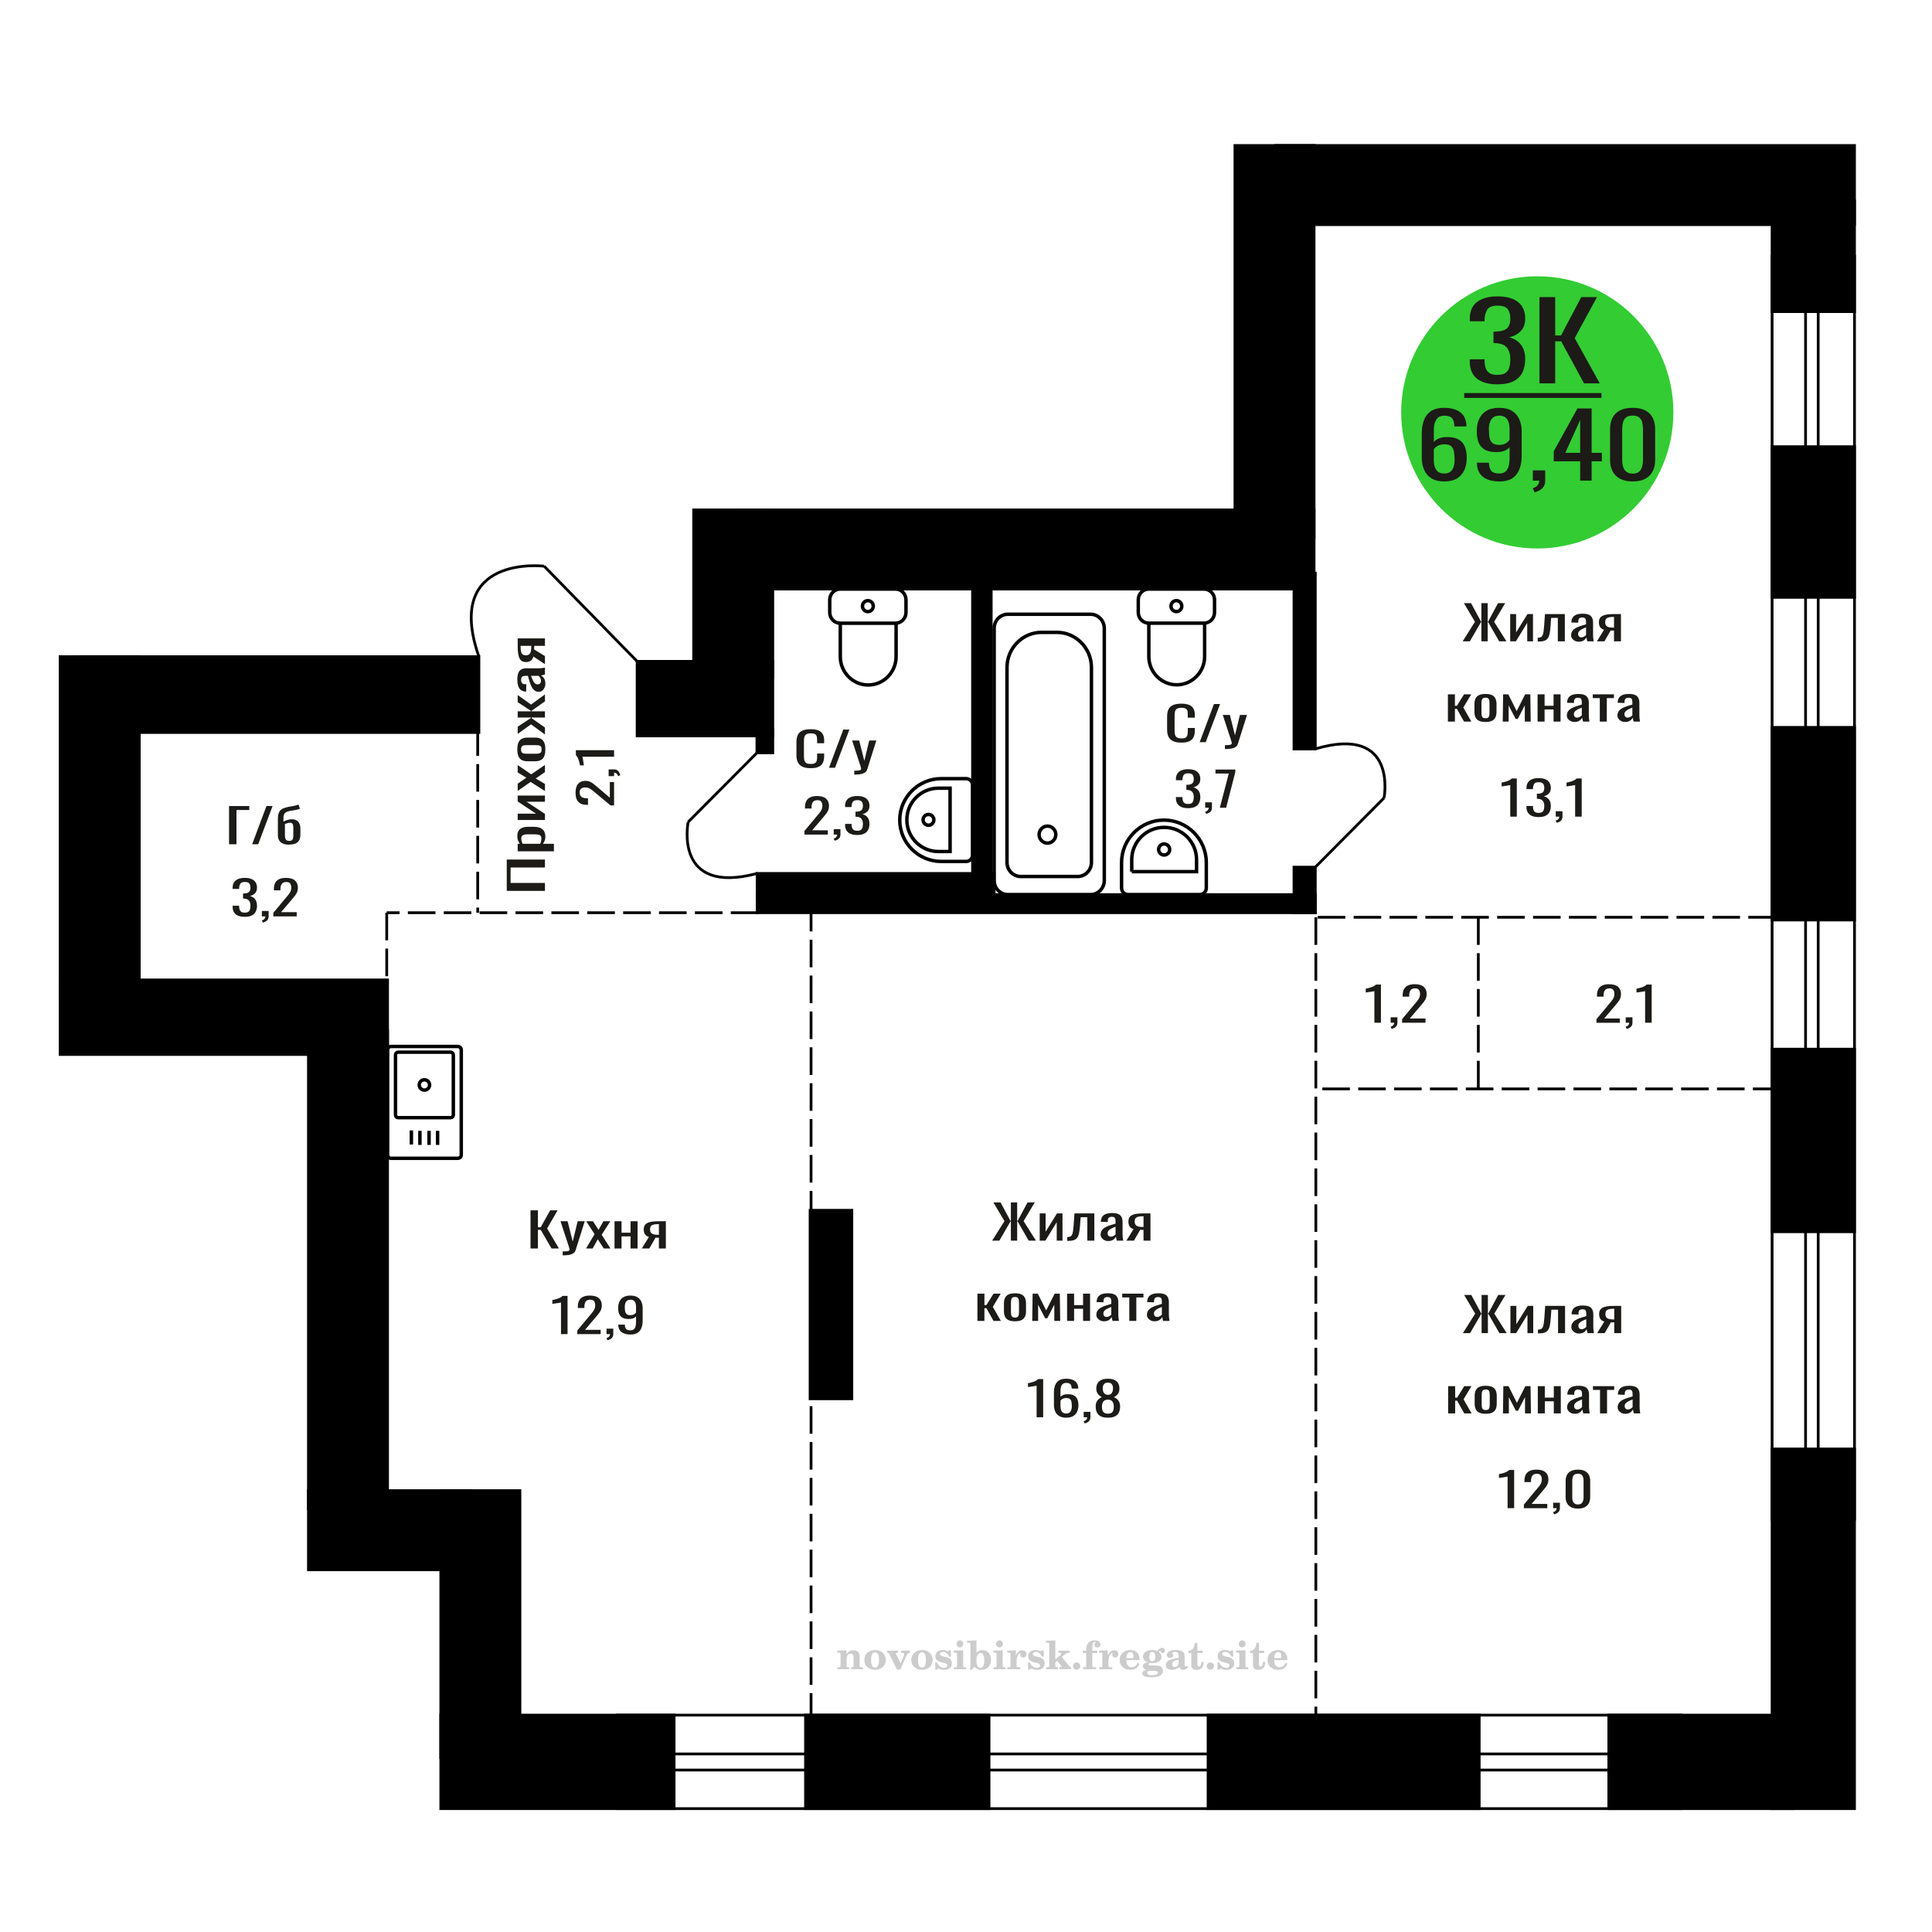
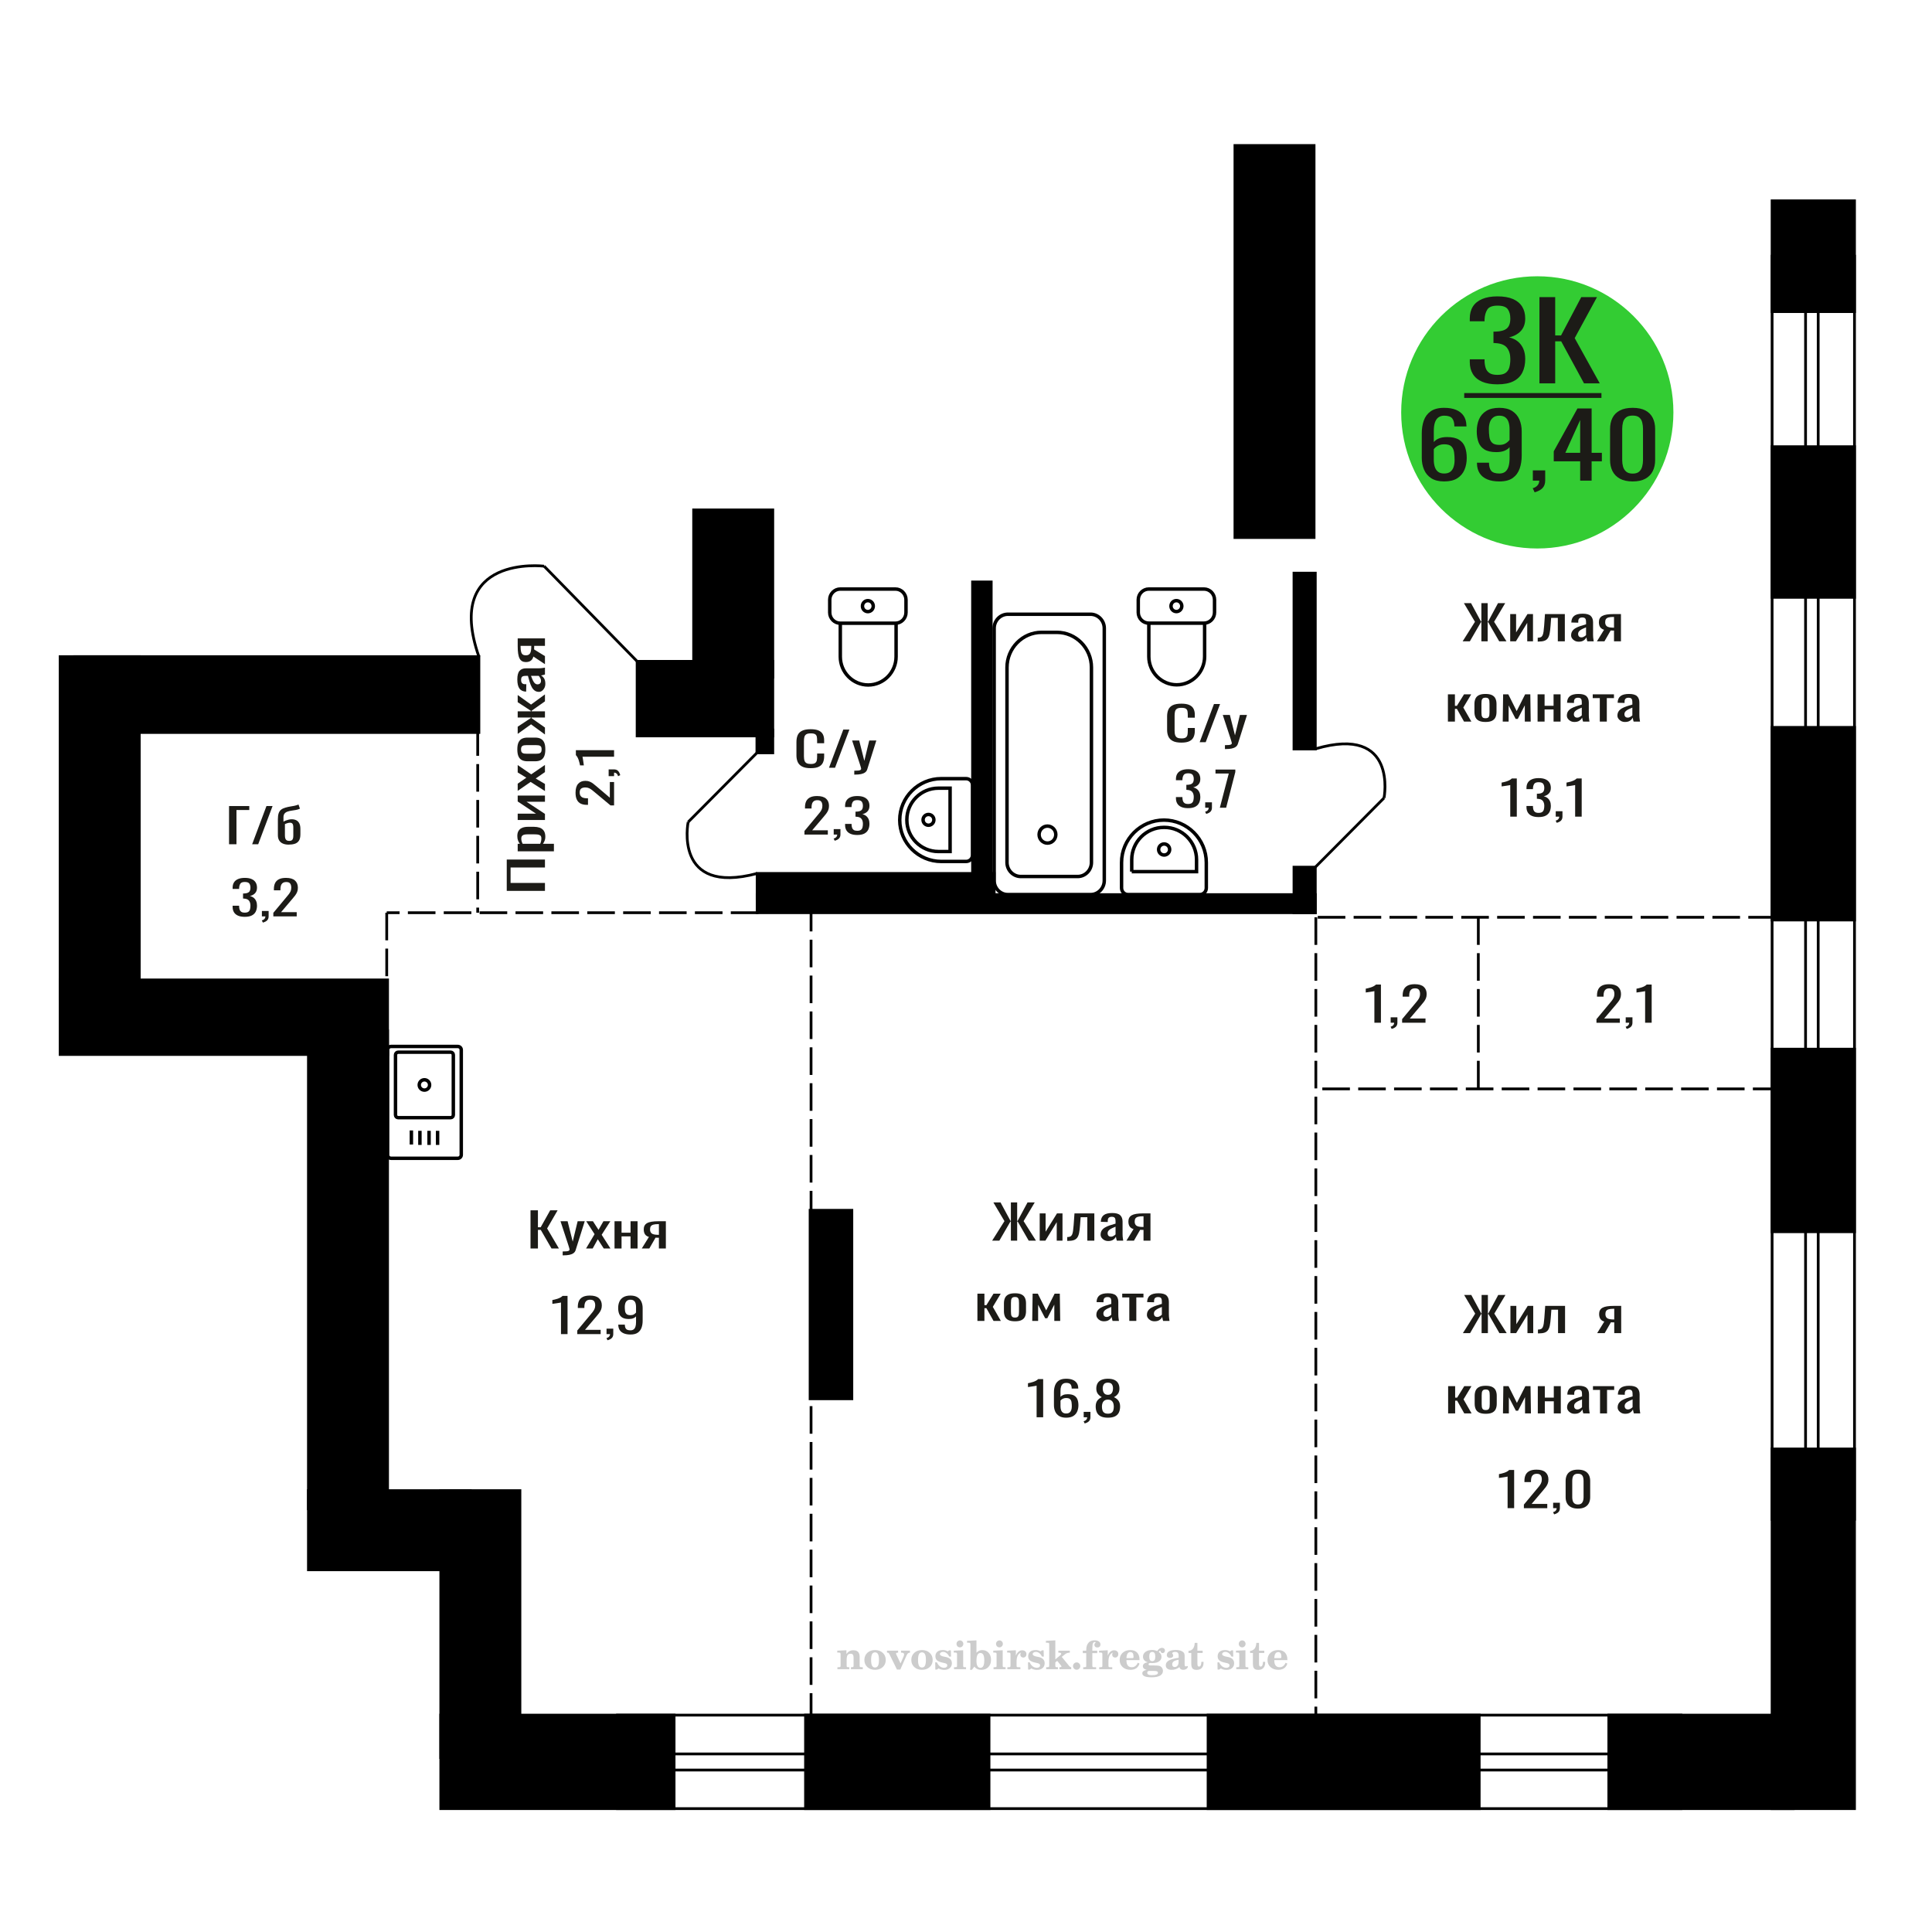
<svg xmlns="http://www.w3.org/2000/svg" xml:space="preserve" width="140mm" height="140mm" version="1.1" style="shape-rendering:geometricPrecision; text-rendering:geometricPrecision; image-rendering:optimizeQuality; fill-rule:evenodd; clip-rule:evenodd" viewBox="0 0 14000 14000">
  <defs>
    <style type="text/css">
   
    .str0 {stroke:black;stroke-width:25;stroke-miterlimit:22.926}
    .str2 {stroke:black;stroke-width:25.01;stroke-miterlimit:22.926}
    .str1 {stroke:black;stroke-width:20;stroke-miterlimit:22.926}
    .str3 {stroke:black;stroke-width:20;stroke-miterlimit:22.926;stroke-dasharray:200 60}
    .fil1 {fill:none}
    .fil5 {fill:black}
    .fil4 {fill:#1C1B17}
    .fil3 {fill:#33CC33}
    .fil0 {fill:#1C1B17;fill-rule:nonzero}
    .fil2 {fill:#CCCCCC;fill-rule:nonzero}
   
  </style>
  </defs>
  <g id="Слой_x0020_1">
    <polygon class="fil0" points="3948.93,6455.67 3672.14,6455.67 3672.14,6228.63 3948.93,6228.63 3948.93,6286.16 3699.82,6286.16 3699.82,6398.15 3948.93,6398.15 " />
    <path id="1" class="fil0" d="M4013.86 6169.09l-262.44 0 0 -54.48 15.71 0c-5.01,-6.45 -9.34,-14.26 -12.98,-23.42 -3.65,-9.16 -5.47,-20.02 -5.47,-32.58 0,-15.27 2.68,-27.39 8.03,-36.39 5.36,-9 12.08,-15.7 20.16,-20.11 8.09,-4.41 16.29,-7.3 24.61,-8.66 8.31,-1.35 15.43,-2.02 21.36,-2.02l47.84 0c13.89,0 27.05,2.02 39.46,6.1 12.42,4.07 22.44,11.46 30.08,22.14 7.63,10.7 11.44,25.71 11.44,45.05 0,10.53 -1.76,19.86 -5.29,28 -3.53,8.15 -7.58,15.44 -12.13,21.89l79.62 0 0 54.48zm-90.9 -93.68c0,-9.5 -2.34,-16.28 -7.01,-20.36 -4.67,-4.07 -10.99,-6.61 -18.96,-7.63 -7.97,-1.02 -16.75,-1.53 -26.31,-1.53l-47.84 0c-8.21,0 -15.78,0.68 -22.73,2.04 -6.95,1.36 -12.47,4.25 -16.57,8.66 -4.1,4.4 -6.15,11.36 -6.15,20.87 0,7.12 1.02,13.91 3.07,20.36 2.05,6.44 4.44,12.04 7.18,16.79l126.43 0c2.51,-5.08 4.62,-10.86 6.33,-17.31 1.7,-6.44 2.56,-13.74 2.56,-21.89z" />
    <polygon id="2" class="fil0" points="3948.93,5942.04 3751.42,5942.04 3751.42,5896.22 3884.34,5896.22 3751.42,5807.64 3751.42,5764.89 3948.93,5764.89 3948.93,5809.68 3814.98,5809.68 3948.93,5897.76 " />
    <polygon id="3" class="fil0" points="3948.93,5732.3 3845.05,5666.12 3751.42,5730.78 3751.42,5678.85 3813.95,5635.59 3751.42,5597.4 3751.42,5543.95 3849.49,5611.15 3948.93,5542.93 3948.93,5594.86 3881.95,5641.19 3948.93,5680.89 " />
    <path id="4" class="fil0" d="M3951.66 5430.43c0,21.72 -2.96,38.86 -8.88,51.42 -5.92,12.56 -14.35,21.47 -25.29,26.72 -10.93,5.26 -23.8,7.89 -38.61,7.89l-57.41 0c-14.81,0 -27.68,-2.63 -38.62,-7.89 -10.93,-5.25 -19.36,-14.16 -25.28,-26.72 -5.93,-12.56 -8.89,-29.7 -8.89,-51.42 0,-21.72 2.96,-38.77 8.89,-51.16 5.92,-12.38 14.35,-21.21 25.28,-26.47 10.94,-5.26 23.81,-7.9 38.62,-7.9l57.41 0c14.81,0 27.68,2.64 38.61,7.9 10.94,5.26 19.37,14.09 25.29,26.47 5.92,12.39 8.88,29.44 8.88,51.16zm-26.99 0c0,-10.52 -2.05,-17.9 -6.15,-22.14 -4.1,-4.25 -9.51,-6.79 -16.23,-7.64 -6.73,-0.85 -13.73,-1.27 -21.02,-1.27l-61.85 0c-7.52,0 -14.58,0.42 -21.19,1.27 -6.61,0.85 -12.02,3.39 -16.23,7.64 -4.21,4.24 -6.32,11.62 -6.32,22.14 0,10.53 2.11,17.99 6.32,22.4 4.21,4.41 9.62,7.05 16.23,7.9 6.61,0.85 13.67,1.26 21.19,1.26l61.85 0c7.29,0 14.29,-0.41 21.02,-1.26 6.72,-0.85 12.13,-3.49 16.23,-7.9 4.1,-4.41 6.15,-11.87 6.15,-22.4z" />
    <polygon id="5" class="fil0" points="3948.93,5322.51 3848.12,5248.7 3751.42,5317.94 3751.42,5266.01 3846.41,5203.4 3846.41,5199.33 3751.42,5199.33 3751.42,5154.54 3846.41,5154.54 3846.41,5150.45 3751.42,5088.35 3751.42,5036.43 3848.12,5105.66 3948.93,5031.85 3948.93,5082.24 3851.88,5150.45 3851.88,5154.54 3948.93,5154.54 3948.93,5199.33 3851.88,5199.33 3851.88,5203.9 3948.93,5272.12 " />
    <path id="6" class="fil0" d="M3951.66 4954.47c0,11.53 -2.22,21.72 -6.66,30.54 -4.44,8.82 -10.14,15.78 -17.09,20.87 -6.94,5.1 -14.29,7.64 -22.04,7.64 -12.3,0 -22.66,-3.05 -31.09,-9.16 -8.43,-6.11 -15.55,-14.51 -21.36,-25.2 -5.81,-10.69 -10.88,-23.08 -15.21,-37.16 -4.33,-14.09 -8.54,-28.93 -12.64,-44.54l-14.01 0c-7.97,0 -14.58,0.67 -19.82,2.03 -5.24,1.35 -9.17,4.15 -11.79,8.4 -2.62,4.24 -3.93,10.61 -3.93,19.1 0,7.46 1.14,13.48 3.42,18.07 2.28,4.57 5.52,7.88 9.74,9.92 4.21,2.04 9.17,3.05 14.86,3.05l9.91 0 -1.37 53.96c-21.87,-0.67 -37.98,-8.14 -48.35,-22.39 -10.37,-14.26 -15.55,-36.32 -15.55,-66.19 0,-29.18 5.36,-49.89 16.06,-62.1 10.71,-12.22 26.2,-18.33 46.48,-18.33l90.21 0c6.15,0 12.08,-0.25 17.77,-0.76 5.7,-0.5 10.99,-1.19 15.89,-2.04 4.9,-0.85 9.51,-1.61 13.84,-2.29l0 49.89c-3.65,1.03 -8.26,2.29 -13.84,3.83 -5.58,1.52 -10.65,2.62 -15.21,3.3 7.75,3.4 14.98,9.93 21.7,19.59 6.72,9.69 10.08,23 10.08,39.97zm-31.43 -21.38c0,-5.43 -1.03,-10.53 -3.08,-15.28 -2.05,-4.74 -4.39,-8.98 -7.01,-12.72 -2.62,-3.73 -4.72,-6.27 -6.32,-7.63l-56.04 0c3.19,8.48 6.38,16.45 9.57,23.93 3.19,7.46 6.55,13.98 10.08,19.59 3.53,5.6 7.52,10.01 11.96,13.24 4.44,3.22 9.51,4.83 15.21,4.83 7.97,0 14.23,-2.21 18.79,-6.62 4.56,-4.41 6.84,-10.86 6.84,-19.34z" />
    <path id="7" class="fil0" d="M3948.93 4812.95l-83.72 -55.47c-2.51,9.49 -6.27,17.22 -11.28,23.15 -5.01,5.94 -11.16,10.26 -18.45,12.99 -7.29,2.71 -15.49,4.06 -24.6,4.06 -10.48,0 -19.48,-2.04 -27,-6.11 -7.52,-4.06 -13.67,-10.51 -18.45,-19.33 -4.79,-8.84 -8.32,-20.54 -10.6,-35.13 -2.28,-14.6 -3.41,-32.58 -3.41,-53.97l0 -57.01 197.51 0 0 53.96 -77.91 0c0,5.43 -0.06,10.01 -0.17,13.75 -0.12,3.74 -0.29,7.8 -0.52,12.21l78.6 48.36 0 58.54zm-99.1 -126.76c0,-0.67 0,-1.77 0,-3.3 0,-1.52 0,-2.46 0,-2.8l-77.57 0c0,0.34 0,1.28 0,2.8 0,1.53 0,2.46 0,2.8 0,15.95 1.31,28.6 3.93,37.93 2.62,9.34 6.72,15.86 12.3,19.6 5.58,3.72 13.04,5.6 22.39,5.6 12.98,0 22.66,-4.33 29.04,-12.99 6.38,-8.65 9.68,-25.19 9.91,-49.64z" />
    <path class="fil1 str0" d="M2808.47 7607.91l0 760.61c0,13.65 11.22,24.82 24.92,24.82l484.21 0c13.71,0 24.92,-11.17 24.92,-24.82l0 -760.61c0,-13.65 -11.21,-24.82 -24.92,-24.82l-484.21 0c-13.7,0 -24.92,11.17 -24.92,24.82zm57.51 36.16l0 435.56c0,10.71 8.8,19.47 19.55,19.47l379.92 0c10.76,0 19.56,-8.76 19.56,-19.47l0 -435.56c0,-10.7 -8.8,-19.46 -19.56,-19.46l-379.92 0c-10.75,0 -19.55,8.76 -19.55,19.46zm171.93 217.78c0,20.67 16.83,37.42 37.59,37.42 20.75,0 37.58,-16.75 37.58,-37.42 0,-20.66 -16.83,-37.42 -37.58,-37.42 -20.76,0 -37.59,16.76 -37.59,37.42zm-56.89 329.74l0 102m61.83 -99.16l0 101.99m66.26 -101.99l0 101.99m61.83 -101.99l0 101.99" />
    <path class="fil0" d="M8561 5381.29c-27.27,0 -48.44,-4.11 -63.5,-12.31 -15.07,-8.2 -25.53,-19.25 -31.41,-33.14 -5.86,-13.9 -8.79,-29.39 -8.79,-46.48l0 -97.73c0,-18.68 2.93,-34.97 8.79,-48.87 5.88,-13.89 16.34,-24.66 31.41,-32.29 15.06,-7.63 36.23,-11.45 63.5,-11.45 24.09,0 43.2,3.19 57.3,9.57 14.12,6.38 24.27,15.49 30.45,27.34 6.19,11.85 9.28,26.09 9.28,42.72l0 21.87 -50.9 0 0 -19.48c0,-10.25 -0.71,-19.31 -2.13,-27.17 -1.44,-7.86 -5.32,-13.95 -11.67,-18.28 -6.33,-4.33 -16.95,-6.49 -31.86,-6.49 -15.23,0 -26.32,2.33 -33.3,7 -6.97,4.67 -11.49,11.28 -13.55,19.82 -2.06,8.54 -3.09,18.51 -3.09,29.9l0 109.69c0,13.9 1.58,24.89 4.76,32.98 3.16,8.09 8.39,13.84 15.68,17.26 7.3,3.41 17.13,5.12 29.5,5.12 14.59,0 25.06,-2.33 31.39,-7 6.35,-4.67 10.31,-11.11 11.9,-19.31 1.57,-8.2 2.37,-17.77 2.37,-28.7l0 -20.51 50.9 0 0 20.51c0,16.85 -2.85,31.72 -8.56,44.59 -5.71,12.87 -15.55,22.9 -29.5,30.07 -13.94,7.18 -33.61,10.77 -58.97,10.77z" />
    <polygon id="1" class="fil0" points="8693.23,5378.21 8796.92,5101.42 8841.16,5101.42 8737,5378.21 " />
    <path id="2" class="fil0" d="M8876.36 5427.76l0 -28.02c12.36,0 22.19,-0.4 29.48,-1.2 7.29,-0.8 12.53,-2.28 15.7,-4.44 3.18,-2.16 4.76,-5.18 4.76,-9.06 0,-2.05 -1.11,-6.6 -3.32,-13.66 -2.23,-7.07 -4.61,-14.58 -7.15,-22.56l-55.17 -168.12 51.37 0 37.1 147.62 35.68 -147.62 51.37 0 -65.64 208.45c-2.86,9.56 -8.09,17.14 -15.7,22.72 -7.62,5.58 -17.36,9.62 -29.25,12.13 -11.9,2.51 -26.25,3.76 -43.05,3.76l-6.18 0z" />
    <path class="fil2" d="M6068.25 12095.51l0 -14.11 13.22 -0.28c3.86,-0.29 6.44,-1.13 7.71,-2.54 1.27,-1.41 1.93,-4.05 1.93,-7.91l0 -84.43c0,-4.56 -0.99,-7.52 -3.01,-9.03 -2.02,-1.46 -6.21,-2.21 -12.56,-2.21 -0.84,0 -2.21,0.05 -4.09,0.14 -1.88,0.1 -3.29,0.14 -4.33,0.14l0 -13.82 66.37 -3.11 0 27.05c6.78,-9.32 14.21,-16.14 22.25,-20.51 8.04,-4.38 17.26,-6.54 27.61,-6.54 15.66,0 27.24,4 34.76,12 7.53,7.99 11.29,20.27 11.29,36.83l0 63.49c0,3.86 0.66,6.5 1.98,7.95 1.36,1.51 3.9,2.31 7.66,2.5l13.22 0.28 0 14.11 -86.08 0 0 -14.11 9.69 -0.71c3.86,-0.18 6.4,-0.98 7.62,-2.4 1.27,-1.41 1.88,-4.04 1.88,-7.9l0 -58.98c0,-9.79 -1.69,-16.93 -5.03,-21.31 -3.34,-4.42 -8.75,-6.63 -16.18,-6.63 -10.16,0 -17.54,3.48 -22.15,10.49 -4.57,6.96 -6.87,18.44 -6.87,34.43l0 42.28c0,3.86 0.66,6.5 1.93,7.91 1.27,1.41 3.81,2.25 7.66,2.54l9.88 0.28 0 14.11 -86.36 0z" />
    <path id="1" class="fil2" d="M6263.6 12028.67c0,-21.12 7.19,-38.33 21.54,-51.69 14.39,-13.36 33.02,-20.04 55.88,-20.04 22.67,0 41.25,6.68 55.74,20.08 14.53,13.41 21.78,30.63 21.78,51.65 0,21.03 -7.2,38.19 -21.55,51.46 -14.39,13.26 -33.02,19.9 -55.97,19.9 -22.95,0 -41.63,-6.64 -55.93,-19.85 -14.34,-13.22 -21.49,-30.39 -21.49,-51.51zm48.82 0c0,18.96 2.26,32.79 6.77,41.53 4.52,8.8 11.67,13.17 21.55,13.17 9.92,0 17.17,-4.37 21.77,-13.17 4.61,-8.74 6.92,-22.57 6.92,-41.53 0,-19.19 -2.26,-33.16 -6.82,-41.91 -4.56,-8.79 -11.76,-13.17 -21.59,-13.17 -9.97,0 -17.22,4.38 -21.78,13.17 -4.56,8.75 -6.82,22.72 -6.82,41.91z" />
    <path id="2" class="fil2" d="M6445.01 11986.86c-2.11,-4.57 -4.33,-7.62 -6.58,-9.08 -2.31,-1.46 -5.6,-2.21 -9.83,-2.21l-1.09 0 0 -14.4 80.53 0 0 14.4 -6.07 0.56c-3.2,0.28 -5.5,0.85 -6.91,1.79 -1.36,0.89 -2.07,2.3 -2.07,4.14 0,0.8 0.33,2.11 0.89,3.85 0.61,1.74 1.37,3.53 2.31,5.37l29.63 62.46 23.14 -53.62c0.76,-1.83 1.32,-3.9 1.79,-6.16 0.47,-2.26 0.71,-4.24 0.71,-5.98 0,-3.48 -1.32,-6.3 -3.96,-8.37 -2.58,-2.02 -6.25,-3.2 -10.95,-3.48l-7.44 -0.56 0 -14.4 64.63 0 0 14.96c-6.07,0.28 -10.77,1.69 -14.11,4.28 -3.39,2.54 -6.73,7.62 -10.16,15.15l-45.72 102.77 -23.99 0 -54.75 -111.47z" />
    <path id="3" class="fil2" d="M6603.67 12028.67c0,-21.12 7.19,-38.33 21.54,-51.69 14.39,-13.36 33.02,-20.04 55.88,-20.04 22.67,0 41.25,6.68 55.74,20.08 14.53,13.41 21.78,30.63 21.78,51.65 0,21.03 -7.2,38.19 -21.55,51.46 -14.39,13.26 -33.02,19.9 -55.97,19.9 -22.95,0 -41.63,-6.64 -55.93,-19.85 -14.34,-13.22 -21.49,-30.39 -21.49,-51.51zm48.82 0c0,18.96 2.26,32.79 6.77,41.53 4.52,8.8 11.67,13.17 21.55,13.17 9.92,0 17.17,-4.37 21.77,-13.17 4.61,-8.74 6.92,-22.57 6.92,-41.53 0,-19.19 -2.26,-33.16 -6.82,-41.91 -4.56,-8.79 -11.76,-13.17 -21.59,-13.17 -9.97,0 -17.22,4.38 -21.78,13.17 -4.56,8.75 -6.82,22.72 -6.82,41.91z" />
    <path id="4" class="fil2" d="M6776.9 12045.84l12.18 0c5.79,12.79 13.12,22.58 22.01,29.35 8.94,6.77 18.87,10.16 29.87,10.16 7.2,0 12.89,-1.6 17.08,-4.75 4.23,-3.2 6.35,-7.43 6.35,-12.79 0,-4.8 -1.84,-8.47 -5.55,-11.06 -3.72,-2.59 -11.62,-5.13 -23.76,-7.62 -20.84,-4 -35.51,-9.64 -44.02,-16.84 -8.52,-7.19 -12.75,-17.26 -12.75,-30.19 0,-14.35 4.75,-25.45 14.25,-33.31 9.5,-7.9 23,-11.85 40.45,-11.85 6.49,0 12.7,0.8 18.49,2.45 5.83,1.64 11.15,3.99 15.94,7.1l11.06 -7.57 11.61 0 1.37 45.15 -13.27 0c-4.93,-10.58 -11.33,-18.91 -19.14,-24.88 -7.81,-5.98 -16.18,-8.99 -25.16,-8.99 -6.82,0 -12.37,1.51 -16.65,4.57 -4.33,3.05 -6.5,6.86 -6.5,11.47 0,8.75 11.15,15.1 33.4,19.05 2.68,0.47 4.75,0.85 6.21,1.13 15.71,2.92 27.56,8.23 35.46,15.95 7.91,7.71 11.86,17.73 11.86,30.01 0,14.81 -4.99,26.53 -14.96,35.18 -9.97,8.7 -23.57,13.03 -40.83,13.03 -7.71,0 -15.05,-0.89 -21.92,-2.73 -6.91,-1.83 -13.12,-4.47 -18.76,-7.95l-12.14 8.42 -11.34 0 -0.84 -52.49z" />
    <path id="5" class="fil2" d="M6931.22 11912.07c0,-7.01 2.4,-12.94 7.25,-17.78 4.84,-4.89 10.67,-7.34 17.59,-7.34 6.63,0 12.37,2.45 17.26,7.38 4.85,4.94 7.29,10.82 7.29,17.74 0,6.91 -2.4,12.84 -7.24,17.87 -4.85,5.03 -10.59,7.53 -17.31,7.53 -6.92,0 -12.75,-2.45 -17.59,-7.39 -4.85,-4.94 -7.25,-10.91 -7.25,-18.01zm48.26 158.56c0,3.95 0.66,6.68 1.93,8.09 1.32,1.41 3.91,2.21 7.76,2.4l11.2 0.28 0 14.11 -87.21 0 0 -14.11 12.28 -0.28c3.81,-0.19 6.39,-0.99 7.71,-2.5 1.37,-1.45 2.02,-4.14 2.02,-7.99l0 -84.48c0,-4.47 -0.98,-7.48 -3.01,-8.94 -2.02,-1.46 -6.16,-2.21 -12.41,-2.21 -0.85,0 -2.17,0.05 -4.1,0.14 -1.88,0.1 -3.34,0.14 -4.46,0.14l0 -13.82 68.29 -3.11 0 112.28z" />
    <path id="6" class="fil2" d="M7104.22 11978.11c-9.59,0 -16.74,4.75 -21.4,14.25 -4.7,9.55 -7.05,23.99 -7.05,43.37 0,16.27 2.39,28.64 7.24,37.16 4.84,8.51 11.9,12.74 21.21,12.74 9.64,0 16.75,-4.47 21.36,-13.45 4.61,-8.94 6.91,-22.81 6.91,-41.53 0,-17.69 -2.35,-30.81 -7.05,-39.51 -4.66,-8.71 -11.76,-13.03 -21.22,-13.03zm-74.97 121.92c0.94,-5.32 1.64,-10.59 2.07,-15.81 0.47,-5.22 0.7,-10.58 0.7,-16.09l0 -153.48c0,-4.42 -0.99,-7.38 -2.92,-8.84 -1.92,-1.46 -6.02,-2.21 -12.22,-2.21 -0.85,0 -2.26,0.05 -4.29,0.14 -2.02,0.1 -3.66,0.14 -4.84,0.14l0 -13.83 68.02 -3.38 0 89.79c5.78,-6.58 12.08,-11.43 18.86,-14.58 6.82,-3.11 14.44,-4.66 22.9,-4.66 19.01,0 34.39,6.49 46.15,19.48 11.76,12.98 17.64,30 17.64,51.03 0,21.87 -6.5,39.42 -19.43,52.68 -12.94,13.27 -29.96,19.9 -51.13,19.9 -11.19,0 -20.93,-1.98 -29.26,-5.93 -8.32,-3.9 -15.24,-9.83 -20.74,-17.73l-18.01 23.38 -13.5 0z" />
    <path id="7" class="fil2" d="M7217.72 11912.07c0,-7.01 2.4,-12.94 7.25,-17.78 4.84,-4.89 10.67,-7.34 17.59,-7.34 6.63,0 12.37,2.45 17.26,7.38 4.85,4.94 7.29,10.82 7.29,17.74 0,6.91 -2.4,12.84 -7.24,17.87 -4.85,5.03 -10.59,7.53 -17.31,7.53 -6.92,0 -12.75,-2.45 -17.59,-7.39 -4.85,-4.94 -7.25,-10.91 -7.25,-18.01zm48.26 158.56c0,3.95 0.66,6.68 1.93,8.09 1.32,1.41 3.91,2.21 7.76,2.4l11.2 0.28 0 14.11 -87.21 0 0 -14.11 12.28 -0.28c3.81,-0.19 6.39,-0.99 7.71,-2.5 1.37,-1.45 2.02,-4.14 2.02,-7.99l0 -84.48c0,-4.47 -0.98,-7.48 -3.01,-8.94 -2.02,-1.46 -6.16,-2.21 -12.41,-2.21 -0.85,0 -2.17,0.05 -4.1,0.14 -1.88,0.1 -3.34,0.14 -4.46,0.14l0 -13.82 68.29 -3.11 0 112.28z" />
    <path id="8" class="fil2" d="M7299.61 12095.51l0 -14.11 13.22 -0.28c3.86,-0.29 6.44,-1.13 7.71,-2.54 1.27,-1.41 1.93,-4.05 1.93,-7.91l0 -84.47c0,-4.52 -0.99,-7.53 -3.01,-8.99 -2.02,-1.46 -6.21,-2.21 -12.56,-2.21 -0.84,0 -2.21,0.05 -4.09,0.14 -1.88,0.1 -3.29,0.14 -4.33,0.14l0 -13.82 62.89 -3.11 0 38.85c5.55,-12.74 12.14,-22.39 19.9,-28.88 7.71,-6.44 16.41,-9.69 26.15,-9.69 9.03,0 16.37,2.54 22.01,7.58 5.65,5.08 8.47,11.52 8.47,19.42 0,7.72 -2.07,13.88 -6.26,18.53 -4.18,4.66 -9.69,6.97 -16.51,6.97 -6.35,0 -11.52,-2.03 -15.52,-6.12 -4,-4.09 -6.02,-9.41 -6.02,-15.94 0,-2.59 0.42,-4.94 1.27,-7.15 0.8,-2.21 2.12,-4.33 3.86,-6.35 -10.49,3.38 -18.44,10.67 -23.94,21.77 -5.51,11.11 -8.28,25.59 -8.28,43.42l0 29.91c0,3.86 0.66,6.5 1.97,7.95 1.37,1.51 3.91,2.31 7.67,2.5l18.02 0.28 0 14.11 -94.55 0z" />
    <path id="9" class="fil2" d="M7449.24 12045.84l12.18 0c5.79,12.79 13.12,22.58 22.01,29.35 8.94,6.77 18.87,10.16 29.87,10.16 7.2,0 12.89,-1.6 17.08,-4.75 4.23,-3.2 6.35,-7.43 6.35,-12.79 0,-4.8 -1.84,-8.47 -5.55,-11.06 -3.72,-2.59 -11.62,-5.13 -23.76,-7.62 -20.84,-4 -35.51,-9.64 -44.02,-16.84 -8.52,-7.19 -12.75,-17.26 -12.75,-30.19 0,-14.35 4.75,-25.45 14.25,-33.31 9.5,-7.9 23,-11.85 40.45,-11.85 6.49,0 12.7,0.8 18.49,2.45 5.83,1.64 11.15,3.99 15.94,7.1l11.06 -7.57 11.61 0 1.37 45.15 -13.27 0c-4.93,-10.58 -11.33,-18.91 -19.14,-24.88 -7.81,-5.98 -16.18,-8.99 -25.16,-8.99 -6.82,0 -12.37,1.51 -16.65,4.57 -4.33,3.05 -6.5,6.86 -6.5,11.47 0,8.75 11.15,15.1 33.4,19.05 2.68,0.47 4.75,0.85 6.21,1.13 15.71,2.92 27.56,8.23 35.46,15.95 7.91,7.71 11.86,17.73 11.86,30.01 0,14.81 -4.99,26.53 -14.96,35.18 -9.97,8.7 -23.57,13.03 -40.83,13.03 -7.71,0 -15.05,-0.89 -21.92,-2.73 -6.91,-1.83 -13.12,-4.47 -18.76,-7.95l-12.14 8.42 -11.34 0 -0.84 -52.49z" />
    <path id="10" class="fil2" d="M7603 11914.61c0,-4.38 -0.94,-7.34 -2.82,-8.8 -1.88,-1.46 -5.93,-2.21 -12.14,-2.21 -0.7,0 -2.12,0.05 -4.19,0.14 -2.02,0.1 -3.66,0.14 -4.84,0.14l0 -13.83 68.3 -3.38 0 137.96 33.91 -28.51c2.96,-2.4 5.13,-4.56 6.54,-6.54 1.46,-1.97 2.16,-3.85 2.16,-5.59 0,-2.78 -1.31,-4.8 -3.95,-6.12 -2.59,-1.36 -6.54,-2.02 -11.76,-2.02 -0.47,0 -1.27,0.05 -2.35,0.14 -1.08,0.09 -1.93,0.14 -2.49,0.14l0 -14.67 82.92 0 0 14.67c-7.15,0 -13.59,0.94 -19.33,2.82 -5.74,1.88 -11.15,4.89 -16.18,9.03l-22.86 18.35 52.73 64.86c2.82,3.58 5.45,6.21 7.81,7.81 2.4,1.6 4.89,2.4 7.43,2.4l0.56 0 0 14.11 -85.51 0 0 -14.11 6.77 -0.28c2.59,-0.19 4.52,-0.76 5.93,-1.7 1.36,-0.98 2.07,-2.3 2.07,-3.95 0,-1.55 -1.27,-3.9 -3.72,-7.01 -0.65,-0.84 -1.12,-1.45 -1.41,-1.78l-25.73 -31.28 -13.54 11 0 24.27c0,3.86 0.66,6.5 1.93,7.95 1.27,1.51 3.85,2.31 7.71,2.5l9.27 0.28 0 14.11 -85.23 0 0 -14.11 12.23 -0.28c3.76,-0.19 6.35,-0.99 7.71,-2.5 1.36,-1.45 2.07,-4.09 2.07,-7.95l0 -156.06z" />
    <path id="11" class="fil2" d="M7801.73 12046.4c7.15,0 13.35,2.59 18.58,7.81 5.22,5.18 7.85,11.38 7.85,18.63 0,7.29 -2.59,13.54 -7.81,18.77 -5.17,5.22 -11.38,7.85 -18.62,7.85 -7.2,0 -13.36,-2.63 -18.54,-7.85 -5.22,-5.23 -7.8,-11.48 -7.8,-18.77 0,-7.15 2.63,-13.36 7.85,-18.58 5.22,-5.22 11.38,-7.86 18.49,-7.86z" />
    <path id="12" class="fil2" d="M7846.32 11979.24l0 -17.78 25.02 0 0 -5.65c0,-21.97 5.22,-38.99 15.71,-51.17 10.49,-12.19 25.21,-18.26 44.12,-18.26 13.27,0 23.76,2.73 31.52,8.14 7.76,5.41 11.66,12.7 11.66,21.87 0,6.82 -2.07,12.19 -6.21,16.09 -4.14,3.9 -9.87,5.83 -17.26,5.83 -6.07,0 -11.01,-1.78 -14.82,-5.36 -3.81,-3.57 -5.73,-8.18 -5.73,-13.78 0,-5.88 2.63,-11.1 7.95,-15.71 1.08,-1.08 1.64,-1.79 1.64,-2.07 0,-0.99 -0.47,-1.74 -1.36,-2.16 -0.94,-0.47 -2.45,-0.71 -4.57,-0.71 -7,0 -11.85,3.58 -14.53,10.68 -2.73,7.1 -4.09,21.54 -4.09,43.32l0 8.94 35.51 0 0 17.78 -35.51 0 0 91.43c0,4.14 0.84,6.97 2.59,8.47 1.74,1.51 5.08,2.26 10.01,2.26l15.06 0 0 14.11 -93.7 0 0 -14.11 12.37 -0.28c3.76,-0.19 6.3,-0.99 7.67,-2.5 1.31,-1.45 1.97,-4.09 1.97,-7.95l0 -91.43 -25.02 0z" />
    <path id="13" class="fil2" d="M7965.32 12095.51l0 -14.11 13.22 -0.28c3.86,-0.29 6.44,-1.13 7.71,-2.54 1.27,-1.41 1.93,-4.05 1.93,-7.91l0 -84.47c0,-4.52 -0.99,-7.53 -3.01,-8.99 -2.02,-1.46 -6.21,-2.21 -12.56,-2.21 -0.84,0 -2.21,0.05 -4.09,0.14 -1.88,0.1 -3.29,0.14 -4.33,0.14l0 -13.82 62.89 -3.11 0 38.85c5.55,-12.74 12.14,-22.39 19.9,-28.88 7.71,-6.44 16.41,-9.69 26.15,-9.69 9.03,0 16.37,2.54 22.01,7.58 5.65,5.08 8.47,11.52 8.47,19.42 0,7.72 -2.07,13.88 -6.26,18.53 -4.18,4.66 -9.69,6.97 -16.51,6.97 -6.35,0 -11.52,-2.03 -15.52,-6.12 -4,-4.09 -6.02,-9.41 -6.02,-15.94 0,-2.59 0.42,-4.94 1.27,-7.15 0.8,-2.21 2.12,-4.33 3.86,-6.35 -10.49,3.38 -18.44,10.67 -23.94,21.77 -5.51,11.11 -8.28,25.59 -8.28,43.42l0 29.91c0,3.86 0.66,6.5 1.97,7.95 1.37,1.51 3.91,2.31 7.67,2.5l18.02 0.28 0 14.11 -94.55 0z" />
    <path id="14" class="fil2" d="M8244.77 12048.94l12.42 5.93c-4.42,14.77 -12.14,26.01 -23.19,33.68 -11.1,7.67 -25.17,11.48 -42.24,11.48 -23.43,0 -42.29,-6.59 -56.68,-19.71 -14.35,-13.13 -21.54,-30.34 -21.54,-51.65 0,-21.26 7.15,-38.57 21.4,-51.83 14.3,-13.27 32.97,-19.9 56.02,-19.9 21.02,0 37.35,6.07 49.01,18.25 11.67,12.14 17.5,29.21 17.5,51.13l0 3.71 -94.83 0 0 1.93c0,16.33 3.3,28.65 9.83,36.97 6.59,8.33 16.37,12.47 29.31,12.47 9.45,0 17.78,-2.73 24.93,-8.19 7.19,-5.45 13.21,-13.54 18.06,-24.27zm-82.13 -33.58l43.37 0c2.96,0 5.03,-0.66 6.21,-1.93 1.18,-1.27 1.79,-3.62 1.79,-7.05 0,-12.14 -1.84,-20.98 -5.46,-26.49 -3.62,-5.5 -9.31,-8.27 -17.12,-8.27 -8.98,0 -15.85,3.62 -20.6,10.81 -4.71,7.25 -7.43,18.21 -8.19,32.93z" />
    <path id="15" class="fil2" d="M8309.3 12100.64c-9.12,-2.31 -15.99,-5.69 -20.65,-10.26 -4.65,-4.56 -6.96,-10.16 -6.96,-16.88 0,-7.43 3.06,-13.55 9.22,-18.39 6.16,-4.8 15.05,-8.09 26.62,-9.84 -11.38,-3.05 -20.03,-8.04 -26.01,-15.05 -5.97,-6.96 -8.98,-15.47 -8.98,-25.49 0,-14.3 6.07,-25.97 18.2,-34.9 12.14,-8.99 27.99,-13.45 47.56,-13.45 6.91,0 13.4,0.7 19.56,2.07 6.17,1.36 12.14,3.43 17.92,6.16l4.85 -7.01c3.76,-5.36 8.28,-9.46 13.5,-12.37 5.22,-2.92 10.68,-4.38 16.37,-4.38 6.25,0 11.33,1.79 15.28,5.37 3.96,3.62 5.93,8.23 5.93,13.82 0,5.51 -1.5,10.02 -4.56,13.46 -3.01,3.43 -6.96,5.17 -11.81,5.17 -3.34,0 -6.16,-0.7 -8.56,-2.12 -2.4,-1.45 -4.33,-3.62 -5.78,-6.53 -0.57,-1.13 -0.9,-2.5 -1.09,-4.14 -0.28,-2.31 -1.27,-3.48 -2.91,-3.58 -1.65,0 -3.48,0.8 -5.51,2.4 -2.02,1.6 -3.66,3.62 -4.93,6.07 6.96,4.8 12.04,9.92 15.24,15.43 3.19,5.55 4.79,11.9 4.79,19.05 0,14.34 -5.83,25.58 -17.45,33.72 -11.62,8.14 -27.75,12.23 -48.4,12.23 -1.74,0 -4.18,-0.09 -7.34,-0.28 -3.1,-0.19 -5.36,-0.28 -6.72,-0.28 -4.33,0 -7.72,0.8 -10.11,2.44 -2.45,1.6 -3.67,3.81 -3.67,6.64 0,3.24 1.08,5.5 3.24,6.77 2.17,1.27 5.93,1.93 11.34,1.93l20.46 0c10.72,0 20.08,0.33 28.03,1.03 8,0.71 13.45,1.6 16.51,2.68 7.72,2.78 13.74,7.34 18.06,13.78 4.33,6.45 6.5,13.88 6.5,22.3 0,14.86 -7.06,26.29 -21.17,34.29 -14.11,8 -34.34,11.99 -60.73,11.99 -22.43,0 -39.32,-2.44 -50.65,-7.29 -11.34,-4.89 -17.03,-12.13 -17.03,-21.77 0,-6.35 2.77,-11.62 8.28,-15.9 5.5,-4.28 13.36,-7.25 23.56,-8.89zm13.88 7.85c-3.58,1.46 -6.12,3.15 -7.62,5.04 -1.51,1.88 -2.26,4.32 -2.26,7.38 0,6.16 2.68,10.72 8,13.64 5.31,2.96 13.59,4.42 24.83,4.42 15.24,0 26.53,-1.41 33.82,-4.18 7.29,-2.83 10.96,-7.15 10.96,-13.08 0,-4.66 -1.97,-8.04 -5.93,-10.11 -3.95,-2.07 -10.72,-3.11 -20.32,-3.11l-41.48 0zm4.8 -104.51c0,11.61 1.74,20.08 5.22,25.4 3.53,5.31 8.98,7.99 16.46,7.99 7.53,0 13.08,-2.68 16.7,-8.09 3.57,-5.36 5.36,-13.78 5.36,-25.3 0,-11.29 -1.79,-19.66 -5.36,-25.07 -3.62,-5.41 -9.17,-8.14 -16.7,-8.14 -7.48,0 -12.93,2.73 -16.46,8.14 -3.48,5.41 -5.22,13.78 -5.22,25.07z" />
    <path id="16" class="fil2" d="M8540.54 12027.21c-16.7,2.68 -28.6,6.63 -35.66,11.86 -7.1,5.22 -10.63,12.55 -10.63,22.06 0,5.78 1.6,10.34 4.75,13.78 3.15,3.38 7.43,5.08 12.75,5.08 8.7,0 15.71,-3.25 20.93,-9.74 5.22,-6.49 7.86,-15.38 7.86,-26.67l0 -16.37zm43.74 35.75c0,4.52 0.8,7.71 2.4,9.64 1.6,1.93 4.23,2.87 7.81,2.87 1.64,0 3.52,-0.47 5.64,-1.46 2.12,-0.94 3.43,-1.41 4,-1.41 1.08,0 1.97,0.33 2.63,1.08 0.61,0.76 0.94,1.79 0.94,3.2 0,5.88 -3.34,11.25 -10.06,16.14 -6.73,4.84 -14.77,7.29 -24.13,7.29 -7.01,0 -12.98,-1.84 -17.92,-5.55 -4.99,-3.72 -7.9,-8.52 -8.85,-14.35 -7.71,6.3 -16.46,11.2 -26.24,14.68 -9.79,3.48 -19.85,5.22 -30.25,5.22 -13.5,0 -23.99,-2.92 -31.42,-8.8 -7.43,-5.88 -11.14,-14.16 -11.14,-24.83 0,-14.21 7.47,-25.64 22.38,-34.2 14.92,-8.61 38.53,-15.05 70.75,-19.38l0 -15.33c0,-9.93 -1.98,-16.94 -5.93,-21.07 -3.95,-4.14 -10.53,-6.21 -19.71,-6.21 -5.97,0 -11,0.98 -15.05,2.96 -4.09,1.98 -6.16,4.28 -6.16,6.82 0,0.66 1.22,2.54 3.67,5.69 2.44,3.11 3.67,6.59 3.67,10.49 0,5.32 -2.07,9.6 -6.26,12.89 -4.18,3.24 -9.64,4.89 -16.32,4.89 -6.82,0 -12.47,-1.97 -16.98,-5.93 -4.47,-3.95 -6.73,-8.89 -6.73,-14.86 0,-11.76 5.65,-20.88 16.94,-27.37 11.33,-6.45 27.28,-9.69 47.97,-9.69 11.57,0 21.73,1.17 30.53,3.52 8.75,2.31 15.99,5.79 21.68,10.35 4.52,3.53 7.67,7.48 9.46,11.95 1.79,4.42 2.68,11.24 2.68,20.41l0 60.35z" />
    <path id="17" class="fil2" d="M8721.02 12042.17c0,0.66 0.09,1.65 0.24,2.96 0.14,1.32 0.18,2.31 0.18,2.97 0,16.51 -4.37,29.39 -13.12,38.66 -8.8,9.22 -20.98,13.83 -36.55,13.83 -14.2,0 -24.32,-3.34 -30.29,-10.07 -5.97,-6.68 -8.94,-18.48 -8.94,-35.41l0 -77 -20.32 0 0 -15.15c13.97,-0.89 24.84,-6.35 32.55,-16.27 7.72,-9.93 11.95,-23.95 12.7,-41.96l19.38 0 0 56.73 38.1 0 0 16.65 -38.1 0 0 74.78c0,9.55 0.9,15.9 2.64,19.01 1.74,3.15 4.79,4.7 9.22,4.7 5.41,0 9.5,-2.87 12.32,-8.56 2.77,-5.69 4.33,-14.3 4.61,-25.87l15.38 0z" />
-     <path id="18" class="fil2" d="M8770.93 12046.4c7.15,0 13.35,2.59 18.58,7.81 5.22,5.18 7.85,11.38 7.85,18.63 0,7.29 -2.59,13.54 -7.81,18.77 -5.17,5.22 -11.38,7.85 -18.62,7.85 -7.2,0 -13.36,-2.63 -18.54,-7.85 -5.22,-5.23 -7.8,-11.48 -7.8,-18.77 0,-7.15 2.63,-13.36 7.85,-18.58 5.22,-5.22 11.38,-7.86 18.49,-7.86z" />
    <path id="19" class="fil2" d="M8822.2 12045.84l12.18 0c5.79,12.79 13.12,22.58 22.01,29.35 8.94,6.77 18.87,10.16 29.87,10.16 7.2,0 12.89,-1.6 17.08,-4.75 4.23,-3.2 6.35,-7.43 6.35,-12.79 0,-4.8 -1.84,-8.47 -5.55,-11.06 -3.72,-2.59 -11.62,-5.13 -23.76,-7.62 -20.84,-4 -35.51,-9.64 -44.02,-16.84 -8.52,-7.19 -12.75,-17.26 -12.75,-30.19 0,-14.35 4.75,-25.45 14.25,-33.31 9.5,-7.9 23,-11.85 40.45,-11.85 6.49,0 12.7,0.8 18.49,2.45 5.83,1.64 11.15,3.99 15.94,7.1l11.06 -7.57 11.61 0 1.37 45.15 -13.27 0c-4.93,-10.58 -11.33,-18.91 -19.14,-24.88 -7.81,-5.98 -16.18,-8.99 -25.16,-8.99 -6.82,0 -12.37,1.51 -16.65,4.57 -4.33,3.05 -6.5,6.86 -6.5,11.47 0,8.75 11.15,15.1 33.4,19.05 2.68,0.47 4.75,0.85 6.21,1.13 15.71,2.92 27.56,8.23 35.46,15.95 7.91,7.71 11.86,17.73 11.86,30.01 0,14.81 -4.99,26.53 -14.96,35.18 -9.97,8.7 -23.57,13.03 -40.83,13.03 -7.71,0 -15.05,-0.89 -21.92,-2.73 -6.91,-1.83 -13.12,-4.47 -18.76,-7.95l-12.14 8.42 -11.34 0 -0.84 -52.49z" />
    <path id="20" class="fil2" d="M8976.52 11912.07c0,-7.01 2.4,-12.94 7.25,-17.78 4.84,-4.89 10.67,-7.34 17.59,-7.34 6.63,0 12.37,2.45 17.26,7.38 4.85,4.94 7.29,10.82 7.29,17.74 0,6.91 -2.4,12.84 -7.24,17.87 -4.85,5.03 -10.59,7.53 -17.31,7.53 -6.92,0 -12.75,-2.45 -17.59,-7.39 -4.85,-4.94 -7.25,-10.91 -7.25,-18.01zm48.26 158.56c0,3.95 0.66,6.68 1.93,8.09 1.32,1.41 3.91,2.21 7.76,2.4l11.2 0.28 0 14.11 -87.21 0 0 -14.11 12.28 -0.28c3.81,-0.19 6.39,-0.99 7.71,-2.5 1.37,-1.45 2.02,-4.14 2.02,-7.99l0 -84.48c0,-4.47 -0.98,-7.48 -3.01,-8.94 -2.02,-1.46 -6.16,-2.21 -12.41,-2.21 -0.85,0 -2.17,0.05 -4.1,0.14 -1.88,0.1 -3.34,0.14 -4.46,0.14l0 -13.82 68.29 -3.11 0 112.28z" />
    <path id="21" class="fil2" d="M9167.49 12042.17c0,0.66 0.09,1.65 0.24,2.96 0.14,1.32 0.18,2.31 0.18,2.97 0,16.51 -4.37,29.39 -13.12,38.66 -8.8,9.22 -20.98,13.83 -36.55,13.83 -14.2,0 -24.32,-3.34 -30.29,-10.07 -5.97,-6.68 -8.94,-18.48 -8.94,-35.41l0 -77 -20.32 0 0 -15.15c13.97,-0.89 24.84,-6.35 32.55,-16.27 7.72,-9.93 11.95,-23.95 12.7,-41.96l19.38 0 0 56.73 38.1 0 0 16.65 -38.1 0 0 74.78c0,9.55 0.9,15.9 2.64,19.01 1.74,3.15 4.79,4.7 9.22,4.7 5.41,0 9.5,-2.87 12.32,-8.56 2.77,-5.69 4.33,-14.3 4.61,-25.87l15.38 0z" />
    <path id="22" class="fil2" d="M9316.08 12048.94l12.42 5.93c-4.42,14.77 -12.14,26.01 -23.19,33.68 -11.1,7.67 -25.17,11.48 -42.24,11.48 -23.43,0 -42.29,-6.59 -56.68,-19.71 -14.35,-13.13 -21.54,-30.34 -21.54,-51.65 0,-21.26 7.15,-38.57 21.4,-51.83 14.3,-13.27 32.97,-19.9 56.02,-19.9 21.02,0 37.35,6.07 49.01,18.25 11.67,12.14 17.5,29.21 17.5,51.13l0 3.71 -94.83 0 0 1.93c0,16.33 3.3,28.65 9.83,36.97 6.59,8.33 16.37,12.47 29.31,12.47 9.45,0 17.78,-2.73 24.93,-8.19 7.19,-5.45 13.21,-13.54 18.06,-24.27zm-82.13 -33.58l43.37 0c2.96,0 5.03,-0.66 6.21,-1.93 1.18,-1.27 1.79,-3.62 1.79,-7.05 0,-12.14 -1.84,-20.98 -5.46,-26.49 -3.62,-5.5 -9.31,-8.27 -17.12,-8.27 -8.98,0 -15.85,3.62 -20.6,10.81 -4.71,7.25 -7.43,18.21 -8.19,32.93z" />
    <circle class="fil3" cx="11139.82" cy="2988.28" r="986.33" />
    <path class="fil0" d="M10464.76 3488.68c-38.02,0 -68.97,-7.64 -92.86,-22.92 -23.91,-15.29 -41.42,-35.95 -52.56,-62 -11.12,-26.04 -16.69,-55 -16.69,-86.86l0 -176.29c0,-34.01 4.89,-65.01 14.66,-93 9.78,-27.98 26.48,-50.37 50.09,-67.16 23.63,-16.79 56.09,-25.18 97.36,-25.18 34.21,0 63.13,4.95 86.75,14.85 23.63,9.9 41.82,24.33 54.59,43.27 12.76,18.94 19.41,41.97 19.95,69.1 0,0.86 0.14,2.04 0.41,3.55 0.27,1.5 0.41,2.9 0.41,4.2l-87.98 0c0,-25.4 -5.16,-44.78 -15.48,-58.12 -10.32,-13.35 -29.87,-20.02 -58.65,-20.02 -15.75,0 -29.32,3.98 -40.73,11.94 -11.4,7.97 -19.97,20.13 -25.67,36.49 -5.7,16.36 -8.55,37.46 -8.55,63.29l0 79.43c8.69,-10.77 21.05,-19.48 37.07,-26.16 16.02,-6.67 35.7,-10.01 59.06,-10.01 36.38,0 64.89,6.25 85.53,18.73 20.64,12.49 35.31,30.03 43.99,52.63 8.69,22.6 13.04,49.19 13.04,79.76 0,31.42 -5.44,60.05 -16.3,85.88 -10.86,25.84 -28.24,46.39 -52.13,61.68 -23.9,15.28 -55.67,22.92 -95.31,22.92zm0 -57.47c19.54,0 34.76,-4.42 45.62,-13.24 10.86,-8.83 18.59,-20.56 23.21,-35.2 4.62,-14.63 6.92,-30.56 6.92,-47.78 0,-20.67 -1.22,-39.83 -3.65,-57.48 -2.45,-17.65 -8.83,-31.75 -19.15,-42.3 -10.32,-10.54 -27.97,-15.82 -52.95,-15.82 -11.95,0 -22.82,1.72 -32.59,5.17 -9.78,3.44 -18.19,7.85 -25.24,13.24 -7.07,5.38 -12.77,11.08 -17.12,17.11l0 78.14c0,17.65 2.31,34.01 6.92,49.08 4.62,15.07 12.37,27.01 23.23,35.84 10.86,8.82 25.79,13.24 44.8,13.24z" />
    <path id="1" class="fil0" d="M10864.75 3488.68c-34.23,0 -63.42,-5.06 -87.59,-15.17 -24.15,-10.12 -42.48,-24.87 -54.98,-44.24 -12.49,-19.37 -19,-42.84 -19.54,-70.39 0,-0.86 0,-1.83 0,-2.91 0,-1.07 0,-2.04 0,-2.9l87.15 0c0,24.97 5.16,44.23 15.48,57.8 10.32,13.56 30.41,20.34 60.28,20.34 16.3,0 29.87,-3.98 40.74,-11.95 10.86,-7.96 19.01,-20.23 24.43,-36.81 5.44,-16.57 8.15,-37.56 8.15,-62.96l0 -79.43c-8.15,10.76 -20.22,19.48 -36.26,26.15 -16.02,6.67 -35.97,10.01 -59.86,10.01 -36.38,0 -64.91,-6.35 -85.54,-19.05 -20.64,-12.7 -35.16,-30.35 -43.59,-52.95 -8.41,-22.61 -12.62,-48.98 -12.62,-79.11 0,-31.86 5.43,-60.6 16.29,-86.21 10.87,-25.62 28.37,-45.96 52.54,-61.03 24.17,-15.07 55.81,-22.6 94.92,-22.6 38,0 68.96,7.64 92.86,22.92 23.9,15.29 41.41,35.84 52.54,61.67 11.13,25.84 16.71,54.68 16.71,86.54l0 175.65c0,33.58 -4.9,64.58 -14.68,92.99 -9.77,28.42 -26.33,51.13 -49.68,68.13 -23.35,17.01 -55.94,25.51 -97.75,25.51zm0 -264.77c18.99,0 34.47,-3.76 46.43,-11.3 11.95,-7.53 21.18,-15.82 27.69,-24.86l0 -77.5c0,-18.08 -2.17,-34.54 -6.51,-49.4 -4.35,-14.85 -11.96,-26.69 -22.82,-35.52 -10.86,-8.82 -25.8,-13.23 -44.79,-13.23 -19.01,0 -34.09,4.52 -45.21,13.56 -11.14,9.04 -19.01,20.77 -23.63,35.19 -4.62,14.43 -6.93,30.25 -6.93,47.47 0,20.66 1.23,39.82 3.66,57.47 2.45,17.65 8.97,31.75 19.55,42.3 10.6,10.55 28.11,15.82 52.56,15.82z" />
    <path id="2" class="fil0" d="M11120.53 3567.47l-13.85 -29.71c14.67,-3.87 26.2,-10.65 34.63,-20.34 8.41,-9.69 12.62,-21.2 12.62,-34.55l-46.43 0 0 -74.26 89.6 0 0 72.97c0,22.82 -6.24,41.01 -18.73,54.57 -12.49,13.56 -31.78,24 -57.84,31.32z" />
    <path id="3" class="fil0" d="M11450.45 3482.87l0 -140.13 -191.44 0 0 -72.33 171.89 -310.62 102.64 0 0 321.6 74.14 0 0 61.35 -74.14 0 0 140.13 -83.09 0zm-107.52 -201.48l107.52 0 0 -237.65 -107.52 237.65z" />
    <path id="4" class="fil0" d="M11830.88 3488.68c-37.48,0 -68.29,-6.67 -92.46,-20.02 -24.17,-13.34 -42.09,-31.64 -53.77,-54.89 -11.68,-23.25 -17.51,-49.72 -17.51,-79.43l0 -225.38c0,-30.56 5.71,-57.36 17.11,-80.4 11.4,-23.03 29.19,-41 53.36,-53.92 24.16,-12.91 55.25,-19.37 93.27,-19.37 38.01,0 68.97,6.46 92.87,19.37 23.89,12.92 41.54,30.89 52.94,53.92 11.41,23.04 17.11,49.84 17.11,80.4l0 225.38c0,30.14 -5.84,56.83 -17.51,80.08 -11.68,23.25 -29.47,41.43 -53.36,54.57 -23.89,13.13 -54.58,19.69 -92.05,19.69zm0 -56.83c20.64,0 36.24,-4.73 46.84,-14.2 10.58,-9.48 17.92,-21.64 22,-36.49 4.06,-14.85 6.1,-30.24 6.1,-46.17l0 -226.67c0,-16.79 -1.9,-32.61 -5.7,-47.47 -3.81,-14.85 -11,-26.8 -21.58,-35.84 -10.6,-9.04 -26.48,-13.56 -47.66,-13.56 -21.18,0 -37.2,4.52 -48.06,13.56 -10.86,9.04 -18.2,20.99 -22,35.84 -3.8,14.86 -5.7,30.68 -5.7,47.47l0 226.67c0,15.93 2.03,31.32 6.1,46.17 4.08,14.85 11.69,27.01 22.81,36.49 11.14,9.47 26.76,14.2 46.85,14.2z" />
    <path class="fil0" d="M10850.53 2785.1c-44.42,0 -81.44,-6.44 -111.05,-19.3 -29.62,-12.86 -51.82,-31.38 -66.63,-55.56 -14.81,-24.18 -22.21,-52.74 -22.21,-85.66l0 -20.84 107.01 0c0,2.06 0,4.24 0,6.56 0,2.31 0,4.76 0,7.33 0.68,18.52 3.53,35.24 8.58,50.16 5.05,14.92 14.14,26.76 27.26,35.5 13.12,8.75 32.14,13.12 57.04,13.12 26.25,0 46.1,-4.76 59.56,-14.28 13.46,-9.51 22.55,-23.02 27.26,-40.51 4.71,-17.49 7.06,-37.56 7.06,-60.2 0,-32.92 -7.9,-59.81 -23.71,-80.64 -15.82,-20.84 -43.59,-32.29 -83.29,-34.34 -2.02,-0.52 -4.54,-0.78 -7.58,-0.78 -3.02,0 -5.55,0 -7.57,0l0 -82.57c2.02,0 4.38,0 7.07,0 2.69,0 5.04,0 7.07,0 38.35,-1.03 65.96,-8.75 82.78,-23.15 16.82,-14.41 25.23,-38.33 25.23,-71.77 0,-28.3 -6.22,-50.94 -18.66,-67.92 -12.46,-16.97 -37.2,-25.46 -74.22,-25.46 -37,0 -61.57,9.39 -73.69,28.17 -12.11,18.77 -18.85,42.83 -20.19,72.15 0,2.06 0,4.25 0,6.56 0,2.32 0,4.5 0,6.56l-107.01 0 0 -20.84c0,-33.44 7.4,-61.99 22.21,-85.66 14.81,-23.66 37.18,-41.93 67.14,-54.79 29.94,-12.86 67.13,-19.29 111.54,-19.29 45.1,0 82.46,6.43 112.07,19.29 29.61,12.86 51.82,31.25 66.63,55.18 14.81,23.92 22.21,52.6 22.21,86.05 0,37.55 -10.61,67.65 -31.8,90.29 -21.2,22.64 -49.64,38.07 -85.31,46.3 24.9,5.66 45.93,15.44 63.1,29.33 17.16,13.89 30.45,31.51 39.87,52.86 9.43,21.35 14.14,46.18 14.14,74.47 0,37.05 -6.73,69.33 -20.2,96.86 -13.46,27.52 -34.99,48.87 -64.61,64.05 -29.6,15.18 -68.65,22.77 -117.1,22.77z" />
    <polygon id="1" class="fil0" points="11155.42,2778.15 11155.42,2153.05 11269.49,2153.05 11269.49,2430.87 11311.9,2430.87 11458.29,2153.05 11572.36,2153.05 11410.84,2450.16 11592.56,2778.15 11478.47,2778.15 11312.91,2473.32 11269.49,2473.32 11269.49,2778.15 " />
    <polygon id="2" class="fil4" points="10610.25,2848.31 11604.67,2848.31 11604.67,2883.39 10610.25,2883.39 " />
    <polygon class="fil0" points="3844.27,9047.07 3844.27,8770.28 3898.01,8770.28 3898.01,8893.3 3917.99,8893.3 3986.96,8770.28 4040.72,8770.28 3964.61,8901.84 4050.22,9047.07 3996.48,9047.07 3918.48,8912.09 3898.01,8912.09 3898.01,9047.07 " />
    <path id="1" class="fil0" d="M4077.34 9096.62l0 -28.02c12.36,0 22.19,-0.4 29.48,-1.2 7.3,-0.8 12.53,-2.28 15.7,-4.44 3.18,-2.16 4.76,-5.18 4.76,-9.06 0,-2.05 -1.11,-6.6 -3.32,-13.66 -2.23,-7.07 -4.61,-14.58 -7.14,-22.56l-55.18 -168.12 51.38 0 37.09 147.62 35.68 -147.62 51.37 0 -65.64 208.45c-2.85,9.56 -8.09,17.14 -15.7,22.72 -7.62,5.58 -17.36,9.62 -29.25,12.13 -11.9,2.51 -26.25,3.76 -43.05,3.76l-6.18 0z" />
    <polygon id="2" class="fil0" points="4246.67,9047.07 4308.5,8943.19 4248.09,8849.56 4296.62,8849.56 4337.04,8912.09 4372.71,8849.56 4422.66,8849.56 4359.87,8947.63 4423.62,9047.07 4375.09,9047.07 4331.8,8980.09 4294.71,9047.07 " />
    <polygon id="3" class="fil0" points="4453.1,9047.07 4453.1,8849.56 4504,8849.56 4504,8932.59 4569.16,8932.59 4569.16,8849.56 4620.06,8849.56 4620.06,9047.07 4569.16,9047.07 4569.16,8959.25 4504,8959.25 4504,9047.07 " />
    <path id="4" class="fil0" d="M4650.51 9047.07l51.83 -83.72c-8.86,-2.51 -16.09,-6.27 -21.63,-11.28 -5.55,-5.01 -9.59,-11.16 -12.14,-18.45 -2.53,-7.29 -3.8,-15.49 -3.8,-24.6 0,-10.48 1.91,-19.48 5.71,-27 3.8,-7.52 9.83,-13.67 18.07,-18.45 8.25,-4.79 19.19,-8.32 32.82,-10.6 13.64,-2.28 30.44,-3.41 50.43,-3.41l53.27 0 0 197.51 -50.41 0 0 -77.91c-5.09,0 -9.36,-0.06 -12.85,-0.17 -3.5,-0.12 -7.3,-0.29 -11.42,-0.52l-45.19 78.6 -54.69 0zm118.44 -99.1c0.62,0 1.65,0 3.09,0 1.42,0 2.3,0 2.62,0l0 -77.57c-0.32,0 -1.2,0 -2.62,0 -1.44,0 -2.3,0 -2.62,0 -14.91,0 -26.72,1.31 -35.44,3.93 -8.73,2.62 -14.82,6.72 -18.32,12.3 -3.48,5.58 -5.23,13.04 -5.23,22.39 0,12.98 4.05,22.66 12.14,29.04 8.09,6.38 23.54,9.68 46.38,9.91z" />
    <path class="fil0" d="M4065.13 9667.31l0 -228.95c-0.29,0.23 -3.62,0.91 -9.97,2.05 -6.36,1.14 -13.54,2.28 -21.52,3.42 -7.99,1.13 -15.09,2.16 -21.29,3.07 -6.21,0.91 -9.47,1.37 -9.76,1.37l0 -27.68c5.02,-0.91 10.86,-2.17 17.52,-3.76 6.66,-1.6 13.46,-3.53 20.41,-5.81 6.94,-2.28 13.6,-5.13 19.96,-8.54 6.35,-3.42 11.75,-7.41 16.19,-11.96l35.93 0 0 276.79 -47.47 0z" />
    <path id="1" class="fil0" d="M4183.13 9667.31l0 -25.97 91.37 -109.69c6.81,-8.2 13.1,-15.84 18.87,-22.9 5.76,-7.06 10.5,-14.52 14.18,-22.38 3.7,-7.86 5.55,-16.92 5.55,-27.17 0,-12.76 -2.66,-22.78 -7.99,-30.07 -5.32,-7.29 -14.63,-10.93 -27.93,-10.93 -11.24,0 -19.97,2.39 -26.19,7.17 -6.2,4.79 -10.48,11.05 -12.86,18.8 -2.36,7.74 -3.54,16.06 -3.54,24.94l0 9.23 -47.46 0 0 -9.57c0,-16.63 2.88,-30.92 8.64,-42.89 5.77,-11.96 15.09,-21.24 27.95,-27.85 12.87,-6.6 29.94,-9.91 51.24,-9.91 28.97,0 50.56,6.33 64.76,18.97 14.19,12.64 21.29,30.13 21.29,52.45 0,11.85 -1.84,22.22 -5.54,31.1 -3.7,8.89 -8.51,17.2 -14.42,24.95 -5.91,7.74 -12.43,15.72 -19.52,23.92l-82.5 97.05 113.56 0 0 30.75 -169.46 0z" />
    <path id="2" class="fil0" d="M4402.26 9712.08l-7.54 -15.72c7.99,-2.05 14.27,-5.64 18.85,-10.77 4.58,-5.12 6.88,-11.22 6.88,-18.28l-25.29 0 0 -39.3 48.8 0 0 38.62c0,12.07 -3.4,21.7 -10.2,28.87 -6.8,7.18 -17.31,12.7 -31.5,16.58z" />
    <path id="3" class="fil0" d="M4568.61 9670.39c-18.63,0 -34.53,-2.68 -47.68,-8.03 -13.17,-5.36 -23.15,-13.16 -29.95,-23.41 -6.8,-10.25 -10.35,-22.67 -10.65,-37.25 0,-0.46 0,-0.97 0,-1.54 0,-0.57 0,-1.08 0,-1.54l47.46 0c0,13.22 2.82,23.41 8.44,30.59 5.61,7.17 16.55,10.76 32.82,10.76 8.88,0 16.26,-2.1 22.18,-6.32 5.92,-4.21 10.35,-10.71 13.31,-19.48 2.96,-8.77 4.44,-19.87 4.44,-33.32l0 -42.03c-4.44,5.7 -11.02,10.31 -19.75,13.84 -8.72,3.53 -19.59,5.3 -32.61,5.3 -19.8,0 -35.33,-3.36 -46.57,-10.08 -11.23,-6.72 -19.15,-16.06 -23.73,-28.02 -4.58,-11.96 -6.87,-25.92 -6.87,-41.86 0,-16.86 2.95,-32.07 8.87,-45.62 5.92,-13.56 15.44,-24.32 28.61,-32.3 13.16,-7.97 30.39,-11.96 51.68,-11.96 20.7,0 37.55,4.05 50.57,12.14 13.01,8.08 22.55,18.96 28.61,32.63 6.06,13.67 9.09,28.93 9.09,45.79l0 92.95c0,17.77 -2.66,34.17 -7.98,49.21 -5.33,15.03 -14.35,27.05 -27.06,36.05 -12.72,9 -30.46,13.5 -53.23,13.5zm0 -140.11c10.34,0 18.78,-1.99 25.28,-5.98 6.51,-3.99 11.53,-8.37 15.09,-13.16l0 -41c0,-9.57 -1.18,-18.28 -3.56,-26.14 -2.36,-7.86 -6.5,-14.13 -12.41,-18.8 -5.92,-4.67 -14.06,-7 -24.4,-7 -10.35,0 -18.55,2.39 -24.62,7.17 -6.06,4.79 -10.36,10.99 -12.86,18.63 -2.52,7.63 -3.78,16 -3.78,25.11 0,10.94 0.66,21.08 2,30.42 1.33,9.34 4.88,16.8 10.65,22.38 5.76,5.58 15.3,8.37 28.61,8.37z" />
    <path class="fil0" d="M8609.17 5856.24c-19.53,0 -35.79,-2.85 -48.8,-8.55 -13.01,-5.69 -22.77,-13.89 -29.27,-24.6 -6.52,-10.71 -9.77,-23.35 -9.77,-37.93l0 -9.23 47.02 0c0,0.91 0,1.88 0,2.91 0,1.02 0,2.1 0,3.24 0.3,8.2 1.56,15.61 3.78,22.21 2.21,6.61 6.2,11.85 11.97,15.72 5.76,3.88 14.12,5.81 25.07,5.81 11.52,0 20.25,-2.1 26.17,-6.32 5.91,-4.21 9.9,-10.19 11.98,-17.94 2.06,-7.75 3.1,-16.63 3.1,-26.65 0,-14.58 -3.48,-26.49 -10.42,-35.71 -6.95,-9.23 -19.15,-14.3 -36.6,-15.21 -0.89,-0.23 -2,-0.34 -3.33,-0.34 -1.33,0 -2.44,0 -3.33,0l0 -36.57c0.89,0 1.92,0 3.1,0 1.19,0 2.22,0 3.12,0 16.85,-0.45 28.97,-3.87 36.37,-10.25 7.39,-6.38 11.09,-16.97 11.09,-31.78 0,-12.53 -2.74,-22.55 -8.2,-30.07 -5.48,-7.52 -16.35,-11.28 -32.61,-11.28 -16.27,0 -27.06,4.16 -32.38,12.48 -5.33,8.31 -8.28,18.96 -8.88,31.95 0,0.91 0,1.88 0,2.9 0,1.03 0,2 0,2.91l-47.02 0 0 -9.23c0,-14.81 3.25,-27.45 9.77,-37.93 6.5,-10.48 16.33,-18.57 29.49,-24.26 13.16,-5.7 29.51,-8.55 49.02,-8.55 19.81,0 36.23,2.85 49.23,8.55 13.02,5.69 22.77,13.84 29.29,24.43 6.5,10.59 9.75,23.29 9.75,38.1 0,16.63 -4.65,29.96 -13.97,39.98 -9.32,10.03 -21.81,16.86 -37.49,20.51 10.94,2.5 20.19,6.83 27.73,12.98 7.54,6.15 13.38,13.96 17.52,23.41 4.14,9.45 6.21,20.45 6.21,32.98 0,16.4 -2.95,30.69 -8.87,42.88 -5.92,12.19 -15.38,21.64 -28.39,28.36 -13,6.73 -30.17,10.09 -51.45,10.09z" />
    <path id="1" class="fil0" d="M8740.47 5897.93l-7.54 -15.72c7.98,-2.05 14.26,-5.64 18.85,-10.77 4.58,-5.12 6.88,-11.22 6.88,-18.28l-25.29 0 0 -39.3 48.8 0 0 38.62c0,12.07 -3.41,21.7 -10.21,28.87 -6.8,7.18 -17.3,12.7 -31.49,16.58z" />
    <polygon id="2" class="fil0" points="8839.39,5853.16 8904.15,5605.07 8807.89,5605.07 8807.89,5576.37 8951.62,5576.37 8951.62,5594.14 8885.08,5853.16 " />
    <polygon class="fil5 str1" points="6172.8,8770.27 5870.37,8770.27 5870.37,10136.07 6172.8,10136.07 " />
    <path class="fil1 str2" d="M7397.03 6351.49l412.01 0c54.98,0 99.95,-45.8 99.95,-101.78l0 -1412.88c0,-139.96 -112.44,-254.46 -249.86,-254.46l-112.19 0c-137.43,0 -249.86,114.5 -249.86,254.46l0 1412.88c0,55.98 44.97,101.78 99.95,101.78zm-93.07 131.2l598.14 0c54.97,0 99.95,-45.81 99.95,-101.78l0 -1828.23c0,-55.99 -44.98,-101.78 -99.95,-101.78l-598.14 0c-54.96,0 -99.94,45.79 -99.94,101.78l0 1828.23c0,55.97 44.98,101.78 99.94,101.78zm286.33 -373.26c33.44,0 60.55,-27.61 60.55,-61.67 0,-34.05 -27.11,-61.66 -60.55,-61.66 -33.44,0 -60.55,27.61 -60.55,61.66 0,34.06 27.11,61.67 60.55,61.67z" />
    <path class="fil1 str0" d="M7047.54 6195.83l0 -506.84c0,-25.66 -21.05,-46.65 -46.78,-46.65l-180.03 0c-165.51,0 -300.92,135.03 -300.92,300.07l0 0.01c0,165.04 135.41,300.07 300.92,300.07l180.03 0c25.73,0 46.78,-20.99 46.78,-46.66zm-162.81 -25.37l0 -459.01 -84.8 0c-125.66,0 -228.47,102.52 -228.47,227.83l0 3.35c0,125.3 102.81,227.83 228.47,227.83l84.8 0zm-117.48 -229.51c0,-21.56 -17.53,-39.04 -39.16,-39.04 -21.62,0 -39.15,17.48 -39.15,39.04 0,21.57 17.53,39.05 39.15,39.05 21.63,0 39.16,-17.48 39.16,-39.05z" />
    <polygon class="fil5 str1" points="7182.72,4217.08 7182.72,6379.01 7047.54,6379.01 7047.54,4217.08 " />
    <polygon class="fil0" points="10598.89,4647.27 10688.12,4505.8 10607.9,4370.48 10659.64,4370.48 10731.79,4504.09 10734.63,4504.09 10734.63,4370.48 10780.19,4370.48 10780.19,4504.09 10783.53,4504.09 10855.2,4370.48 10907.4,4370.48 10826.71,4505.8 10916.42,4647.27 10863.74,4647.27 10784,4508.87 10780.19,4508.87 10780.19,4647.27 10734.63,4647.27 10734.63,4508.87 10731.31,4508.87 10651.1,4647.27 " />
    <polygon id="1" class="fil0" points="10943.47,4647.27 10943.47,4449.76 10986.19,4449.76 10986.19,4582.68 11068.78,4449.76 11108.64,4449.76 11108.64,4647.27 11066.88,4647.27 11066.88,4513.32 10984.76,4647.27 " />
    <path id="2" class="fil0" d="M11142.83 4648.98l0 -27.68c9.48,0 17,-1.37 22.54,-4.1 5.54,-2.74 9.81,-7.35 12.82,-13.84 3,-6.49 5.29,-15.26 6.88,-26.31 1.58,-11.05 3.01,-24.89 4.27,-41.52l6.17 -85.77 143.82 0 0 197.51 -50.78 0 0 -169.83 -48.42 0 -4.27 58.09c-1.58,22.55 -3.87,41.23 -6.89,56.04 -3,14.81 -7.67,26.37 -14,34.68 -6.33,8.32 -14.79,14.19 -25.39,17.6 -10.6,3.42 -24.29,5.13 -41.06,5.13l-5.69 0z" />
    <path id="3" class="fil0" d="M11439.94 4650c-10.75,0 -20.25,-2.22 -28.47,-6.66 -8.22,-4.44 -14.71,-10.14 -19.46,-17.09 -4.75,-6.94 -7.12,-14.29 -7.12,-22.04 0,-12.3 2.84,-22.66 8.54,-31.09 5.69,-8.43 13.53,-15.55 23.5,-21.36 9.96,-5.81 21.51,-10.88 34.64,-15.21 13.14,-4.33 26.97,-8.54 41.53,-12.64l0 -14.01c0,-7.97 -0.62,-14.58 -1.89,-19.82 -1.26,-5.24 -3.87,-9.17 -7.83,-11.79 -3.96,-2.62 -9.89,-3.93 -17.81,-3.93 -6.96,0 -12.57,1.14 -16.85,3.42 -4.26,2.28 -7.35,5.52 -9.25,9.74 -1.9,4.21 -2.85,9.17 -2.85,14.86l0 9.91 -50.3 -1.37c0.62,-21.87 7.58,-37.98 20.87,-48.35 13.29,-10.37 33.87,-15.55 61.71,-15.55 27.21,0 46.52,5.36 57.91,16.06 11.39,10.71 17.09,26.2 17.09,46.48l0 90.21c0,6.15 0.23,12.08 0.7,17.77 0.48,5.7 1.11,10.99 1.91,15.89 0.79,4.9 1.5,9.51 2.14,13.84l-46.52 0c-0.96,-3.65 -2.14,-8.26 -3.57,-13.84 -1.42,-5.58 -2.45,-10.65 -3.08,-15.21 -3.17,7.75 -9.26,14.98 -18.27,21.7 -9.03,6.72 -21.45,10.08 -37.27,10.08zm19.94 -31.43c5.07,0 9.82,-1.03 14.25,-3.08 4.41,-2.05 8.37,-4.39 11.86,-7.01 3.47,-2.62 5.85,-4.72 7.11,-6.32l0 -56.04c-7.9,3.19 -15.33,6.38 -22.31,9.57 -6.96,3.19 -13.04,6.55 -18.26,10.08 -5.22,3.53 -9.34,7.52 -12.35,11.96 -3,4.44 -4.5,9.51 -4.5,15.21 0,7.97 2.06,14.23 6.17,18.79 4.11,4.56 10.12,6.84 18.03,6.84z" />
    <path id="4" class="fil0" d="M11571.9 4647.27l51.72 -83.72c-8.85,-2.51 -16.05,-6.27 -21.58,-11.28 -5.54,-5.01 -9.57,-11.16 -12.11,-18.45 -2.53,-7.29 -3.8,-15.49 -3.8,-24.6 0,-10.48 1.91,-19.48 5.7,-27 3.79,-7.52 9.81,-13.67 18.03,-18.45 8.23,-4.79 19.15,-8.32 32.75,-10.6 13.61,-2.28 30.38,-3.41 50.32,-3.41l53.16 0 0 197.51 -50.31 0 0 -77.91c-5.07,0 -9.33,-0.06 -12.82,-0.17 -3.49,-0.12 -7.28,-0.29 -11.39,-0.52l-45.1 78.6 -54.57 0zm118.19 -99.1c0.62,0 1.65,0 3.08,0 1.42,0 2.29,0 2.61,0l0 -77.57c-0.32,0 -1.19,0 -2.61,0 -1.43,0 -2.29,0 -2.61,0 -14.88,0 -26.67,1.31 -35.37,3.93 -8.7,2.62 -14.79,6.72 -18.27,12.3 -3.48,5.58 -5.23,13.04 -5.23,22.39 0,12.98 4.04,22.66 12.11,29.04 8.07,6.38 23.49,9.68 46.29,9.91z" />
    <polygon id="5" class="fil0" points="10492.09,5228.88 10492.09,5031.37 10542.89,5031.37 10542.89,5114.75 10557.12,5114.75 10608.86,5031.37 10661.07,5031.37 10603.64,5127.05 10662.02,5228.88 10608.86,5228.88 10557.12,5136.62 10542.89,5136.62 10542.89,5228.88 " />
    <path id="6" class="fil0" d="M10764.54 5231.61c-20.25,0 -36.24,-2.96 -47.95,-8.88 -11.71,-5.92 -20.01,-14.35 -24.92,-25.29 -4.9,-10.93 -7.34,-23.8 -7.34,-38.61l0 -57.41c0,-14.81 2.44,-27.68 7.34,-38.62 4.91,-10.93 13.21,-19.36 24.92,-25.28 11.71,-5.93 27.7,-8.89 47.95,-8.89 20.25,0 36.14,2.96 47.7,8.89 11.54,5.92 19.78,14.35 24.68,25.28 4.9,10.94 7.36,23.81 7.36,38.62l0 57.41c0,14.81 -2.46,27.68 -7.36,38.61 -4.9,10.94 -13.14,19.37 -24.68,25.29 -11.56,5.92 -27.45,8.88 -47.7,8.88zm0 -26.99c9.81,0 16.68,-2.05 20.64,-6.15 3.96,-4.1 6.33,-9.51 7.12,-16.23 0.8,-6.73 1.19,-13.73 1.19,-21.02l0 -61.85c0,-7.52 -0.39,-14.58 -1.19,-21.19 -0.79,-6.61 -3.16,-12.02 -7.12,-16.23 -3.96,-4.21 -10.83,-6.32 -20.64,-6.32 -9.82,0 -16.78,2.11 -20.89,6.32 -4.11,4.21 -6.57,9.62 -7.36,16.23 -0.79,6.61 -1.18,13.67 -1.18,21.19l0 61.85c0,7.29 0.39,14.29 1.18,21.02 0.79,6.72 3.25,12.13 7.36,16.23 4.11,4.1 11.07,6.15 20.89,6.15z" />
    <polygon id="7" class="fil0" points="10889.37,5228.88 10892.21,5031.37 10929.7,5031.37 10990.46,5152.68 11051.7,5031.37 11089.19,5031.37 11092.03,5228.88 11049.32,5228.88 11049.32,5110.99 10998.53,5209.4 10982.87,5209.4 10932.08,5111.67 10932.08,5228.88 " />
    <polygon id="8" class="fil0" points="11141.87,5228.88 11141.87,5031.37 11192.66,5031.37 11192.66,5114.4 11257.68,5114.4 11257.68,5031.37 11308.48,5031.37 11308.48,5228.88 11257.68,5228.88 11257.68,5141.06 11192.66,5141.06 11192.66,5228.88 " />
    <path id="9" class="fil0" d="M11409.09 5231.61c-10.75,0 -20.25,-2.22 -28.47,-6.66 -8.22,-4.44 -14.71,-10.14 -19.46,-17.09 -4.75,-6.94 -7.12,-14.29 -7.12,-22.04 0,-12.3 2.84,-22.66 8.54,-31.09 5.69,-8.43 13.53,-15.55 23.5,-21.36 9.96,-5.81 21.51,-10.88 34.64,-15.21 13.14,-4.33 26.97,-8.54 41.53,-12.64l0 -14.01c0,-7.97 -0.62,-14.58 -1.89,-19.82 -1.26,-5.24 -3.87,-9.17 -7.83,-11.79 -3.96,-2.62 -9.89,-3.93 -17.81,-3.93 -6.96,0 -12.57,1.14 -16.85,3.42 -4.26,2.28 -7.34,5.52 -9.25,9.74 -1.9,4.21 -2.84,9.17 -2.84,14.86l0 9.91 -50.31 -1.37c0.62,-21.87 7.58,-37.98 20.87,-48.35 13.3,-10.37 33.87,-15.55 61.72,-15.55 27.21,0 46.51,5.36 57.9,16.06 11.39,10.71 17.09,26.2 17.09,46.48l0 90.21c0,6.15 0.23,12.08 0.7,17.77 0.48,5.7 1.12,10.99 1.91,15.89 0.79,4.9 1.5,9.51 2.14,13.84l-46.52 0c-0.96,-3.65 -2.14,-8.26 -3.57,-13.84 -1.42,-5.58 -2.44,-10.65 -3.08,-15.21 -3.17,7.75 -9.25,14.98 -18.27,21.7 -9.03,6.72 -21.44,10.08 -37.27,10.08zm19.94 -31.43c5.07,0 9.82,-1.03 14.25,-3.08 4.41,-2.05 8.37,-4.39 11.86,-7.01 3.47,-2.62 5.85,-4.72 7.11,-6.32l0 -56.04c-7.9,3.19 -15.33,6.38 -22.31,9.57 -6.95,3.19 -13.04,6.55 -18.26,10.08 -5.22,3.53 -9.33,7.52 -12.35,11.96 -3,4.44 -4.5,9.51 -4.5,15.21 0,7.97 2.06,14.23 6.17,18.79 4.11,4.56 10.12,6.84 18.03,6.84z" />
    <polygon id="10" class="fil0" points="11592.77,5228.88 11592.77,5058.7 11541.52,5058.7 11541.52,5031.37 11695.31,5031.37 11695.31,5058.7 11643.57,5058.7 11643.57,5228.88 " />
    <path id="11" class="fil0" d="M11775.52 5231.61c-10.75,0 -20.25,-2.22 -28.47,-6.66 -8.23,-4.44 -14.71,-10.14 -19.46,-17.09 -4.75,-6.94 -7.13,-14.29 -7.13,-22.04 0,-12.3 2.85,-22.66 8.54,-31.09 5.7,-8.43 13.53,-15.55 23.51,-21.36 9.96,-5.81 21.51,-10.88 34.64,-15.21 13.14,-4.33 26.97,-8.54 41.53,-12.64l0 -14.01c0,-7.97 -0.63,-14.58 -1.89,-19.82 -1.27,-5.24 -3.88,-9.17 -7.84,-11.79 -3.95,-2.62 -9.88,-3.93 -17.8,-3.93 -6.96,0 -12.57,1.14 -16.85,3.42 -4.26,2.28 -7.35,5.52 -9.25,9.74 -1.9,4.21 -2.85,9.17 -2.85,14.86l0 9.91 -50.31 -1.37c0.63,-21.87 7.59,-37.98 20.88,-48.35 13.29,-10.37 33.86,-15.55 61.71,-15.55 27.21,0 46.52,5.36 57.91,16.06 11.39,10.71 17.08,26.2 17.08,46.48l0 90.21c0,6.15 0.24,12.08 0.71,17.77 0.47,5.7 1.11,10.99 1.9,15.89 0.8,4.9 1.5,9.51 2.14,13.84l-46.51 0c-0.96,-3.65 -2.14,-8.26 -3.57,-13.84 -1.42,-5.58 -2.45,-10.65 -3.09,-15.21 -3.16,7.75 -9.25,14.98 -18.26,21.7 -9.03,6.72 -21.45,10.08 -37.27,10.08zm19.93 -31.43c5.07,0 9.82,-1.03 14.25,-3.08 4.42,-2.05 8.38,-4.39 11.87,-7.01 3.47,-2.62 5.84,-4.72 7.11,-6.32l0 -56.04c-7.91,3.19 -15.34,6.38 -22.31,9.57 -6.96,3.19 -13.04,6.55 -18.26,10.08 -5.23,3.53 -9.34,7.52 -12.35,11.96 -3,4.44 -4.5,9.51 -4.5,15.21 0,7.97 2.05,14.23 6.16,18.79 4.12,4.56 10.13,6.84 18.03,6.84z" />
    <path class="fil0" d="M10943.84 5917.69l0 -228.95c-0.29,0.23 -3.62,0.91 -9.97,2.05 -6.36,1.14 -13.54,2.28 -21.52,3.42 -7.99,1.13 -15.09,2.16 -21.29,3.07 -6.21,0.91 -9.47,1.37 -9.76,1.37l0 -27.68c5.02,-0.91 10.86,-2.17 17.52,-3.76 6.66,-1.6 13.46,-3.53 20.41,-5.81 6.94,-2.28 13.6,-5.13 19.96,-8.54 6.35,-3.42 11.75,-7.41 16.19,-11.96l35.93 0 0 276.79 -47.47 0z" />
    <path id="1" class="fil0" d="M11149.23 5920.77c-19.53,0 -35.79,-2.85 -48.8,-8.55 -13.01,-5.69 -22.77,-13.89 -29.27,-24.6 -6.52,-10.71 -9.76,-23.35 -9.76,-37.93l0 -9.23 47.02 0c0,0.91 0,1.88 0,2.91 0,1.02 0,2.1 0,3.24 0.29,8.2 1.55,15.61 3.77,22.21 2.21,6.61 6.21,11.85 11.97,15.72 5.77,3.88 14.12,5.81 25.07,5.81 11.53,0 20.25,-2.1 26.17,-6.32 5.92,-4.21 9.9,-10.19 11.98,-17.94 2.06,-7.75 3.1,-16.63 3.1,-26.65 0,-14.58 -3.48,-26.49 -10.42,-35.71 -6.95,-9.23 -19.15,-14.3 -36.6,-15.21 -0.89,-0.23 -1.99,-0.34 -3.33,-0.34 -1.33,0 -2.44,0 -3.32,0l0 -36.57c0.88,0 1.92,0 3.1,0 1.18,0 2.22,0 3.11,0 16.85,-0.45 28.98,-3.87 36.38,-10.25 7.38,-6.38 11.08,-16.97 11.08,-31.78 0,-12.53 -2.74,-22.55 -8.2,-30.07 -5.48,-7.52 -16.35,-11.28 -32.61,-11.28 -16.27,0 -27.05,4.16 -32.38,12.48 -5.33,8.31 -8.28,18.96 -8.87,31.95 0,0.91 0,1.88 0,2.9 0,1.03 0,2 0,2.91l-47.02 0 0 -9.23c0,-14.81 3.24,-27.45 9.76,-37.93 6.5,-10.48 16.33,-18.57 29.49,-24.26 13.17,-5.7 29.51,-8.55 49.02,-8.55 19.81,0 36.23,2.85 49.24,8.55 13.02,5.69 22.77,13.84 29.28,24.43 6.51,10.59 9.75,23.29 9.75,38.1 0,16.63 -4.65,29.96 -13.97,39.98 -9.32,10.03 -21.8,16.86 -37.49,20.51 10.95,2.5 20.19,6.83 27.73,12.98 7.54,6.15 13.39,13.96 17.53,23.41 4.14,9.45 6.2,20.45 6.2,32.98 0,16.4 -2.94,30.69 -8.86,42.88 -5.92,12.19 -15.39,21.64 -28.39,28.36 -13.01,6.73 -30.17,10.09 -51.46,10.09z" />
    <path id="2" class="fil0" d="M11280.53 5962.46l-7.54 -15.72c7.98,-2.05 14.27,-5.64 18.85,-10.77 4.58,-5.12 6.88,-11.22 6.88,-18.28l-25.29 0 0 -39.3 48.8 0 0 38.62c0,12.07 -3.4,21.7 -10.2,28.87 -6.81,7.18 -17.31,12.7 -31.5,16.58z" />
    <path id="3" class="fil0" d="M11414.05 5917.69l0 -228.95c-0.29,0.23 -3.63,0.91 -9.97,2.05 -6.37,1.14 -13.54,2.28 -21.53,3.42 -7.98,1.13 -15.08,2.16 -21.29,3.07 -6.2,0.91 -9.46,1.37 -9.76,1.37l0 -27.68c5.03,-0.91 10.87,-2.17 17.53,-3.76 6.66,-1.6 13.46,-3.53 20.4,-5.81 6.95,-2.28 13.61,-5.13 19.97,-8.54 6.35,-3.42 11.75,-7.41 16.19,-11.96l35.93 0 0 276.79 -47.47 0z" />
    <polygon class="fil5 str1" points="4884.7,12428.43 4884.7,13106 3194.14,13106 3194.14,12428.43 " />
    <polygon class="fil1 str1" points="4474.6,12709.66 4474.6,12826.41 11863.12,12826.41 11863.12,12709.66 " />
    <polygon class="fil1 str1" points="12180.63,12428.43 12180.63,13106 4474.61,13106 4474.61,12428.43 " />
    <polygon class="fil0" points="7189.49,8990.18 7278.72,8848.71 7198.5,8713.39 7250.24,8713.39 7322.39,8847 7325.23,8847 7325.23,8713.39 7370.79,8713.39 7370.79,8847 7374.13,8847 7445.8,8713.39 7497.99,8713.39 7417.31,8848.71 7507.02,8990.18 7454.34,8990.18 7374.6,8851.78 7370.79,8851.78 7370.79,8990.18 7325.23,8990.18 7325.23,8851.78 7321.91,8851.78 7241.7,8990.18 " />
    <polygon id="1" class="fil0" points="7534.07,8990.18 7534.07,8792.67 7576.79,8792.67 7576.79,8925.59 7659.38,8792.67 7699.24,8792.67 7699.24,8990.18 7657.48,8990.18 7657.48,8856.23 7575.36,8990.18 " />
    <path id="2" class="fil0" d="M7733.43 8991.89l0 -27.68c9.48,0 17,-1.37 22.54,-4.1 5.54,-2.74 9.81,-7.35 12.82,-13.84 3,-6.49 5.29,-15.26 6.88,-26.31 1.58,-11.05 3.01,-24.89 4.27,-41.52l6.17 -85.77 143.82 0 0 197.51 -50.79 0 0 -169.83 -48.42 0 -4.26 58.09c-1.58,22.55 -3.87,41.23 -6.89,56.04 -3,14.81 -7.67,26.37 -14,34.68 -6.33,8.32 -14.79,14.19 -25.39,17.6 -10.6,3.42 -24.29,5.13 -41.06,5.13l-5.69 0z" />
    <path id="3" class="fil0" d="M8030.54 8992.91c-10.75,0 -20.25,-2.22 -28.47,-6.66 -8.22,-4.44 -14.71,-10.14 -19.46,-17.09 -4.75,-6.94 -7.13,-14.29 -7.13,-22.04 0,-12.3 2.85,-22.66 8.55,-31.09 5.69,-8.43 13.52,-15.55 23.5,-21.36 9.96,-5.81 21.51,-10.88 34.64,-15.21 13.14,-4.33 26.97,-8.54 41.53,-12.64l0 -14.01c0,-7.97 -0.63,-14.58 -1.89,-19.82 -1.26,-5.24 -3.88,-9.17 -7.83,-11.79 -3.96,-2.62 -9.89,-3.93 -17.81,-3.93 -6.96,0 -12.57,1.14 -16.85,3.42 -4.26,2.28 -7.35,5.52 -9.25,9.74 -1.9,4.21 -2.85,9.17 -2.85,14.86l0 9.91 -50.31 -1.37c0.63,-21.87 7.59,-37.98 20.88,-48.35 13.29,-10.37 33.86,-15.55 61.71,-15.55 27.21,0 46.52,5.36 57.91,16.06 11.39,10.71 17.08,26.2 17.08,46.48l0 90.21c0,6.15 0.24,12.08 0.71,17.77 0.47,5.7 1.11,10.99 1.91,15.89 0.79,4.9 1.5,9.51 2.13,13.84l-46.51 0c-0.96,-3.65 -2.14,-8.26 -3.57,-13.84 -1.42,-5.58 -2.45,-10.65 -3.09,-15.21 -3.16,7.75 -9.25,14.98 -18.26,21.7 -9.03,6.72 -21.45,10.08 -37.27,10.08zm19.93 -31.43c5.07,0 9.82,-1.03 14.26,-3.08 4.41,-2.05 8.37,-4.39 11.86,-7.01 3.47,-2.62 5.85,-4.72 7.11,-6.32l0 -56.04c-7.9,3.19 -15.34,6.38 -22.31,9.57 -6.96,3.19 -13.04,6.55 -18.26,10.08 -5.23,3.53 -9.34,7.52 -12.35,11.96 -3,4.44 -4.5,9.51 -4.5,15.21 0,7.97 2.05,14.23 6.17,18.79 4.11,4.56 10.12,6.84 18.02,6.84z" />
    <path id="4" class="fil0" d="M8162.5 8990.18l51.72 -83.72c-8.85,-2.51 -16.05,-6.27 -21.58,-11.28 -5.55,-5.01 -9.57,-11.16 -12.12,-18.45 -2.52,-7.29 -3.79,-15.49 -3.79,-24.6 0,-10.48 1.91,-19.48 5.7,-27 3.79,-7.52 9.8,-13.67 18.03,-18.45 8.23,-4.79 19.15,-8.32 32.75,-10.6 13.61,-2.28 30.38,-3.41 50.32,-3.41l53.16 0 0 197.51 -50.31 0 0 -77.91c-5.07,0 -9.33,-0.06 -12.82,-0.17 -3.49,-0.12 -7.28,-0.29 -11.39,-0.52l-45.1 78.6 -54.57 0zm118.18 -99.1c0.63,0 1.66,0 3.09,0 1.41,0 2.29,0 2.61,0l0 -77.57c-0.32,0 -1.2,0 -2.61,0 -1.43,0 -2.29,0 -2.61,0 -14.88,0 -26.67,1.31 -35.37,3.93 -8.71,2.62 -14.79,6.72 -18.28,12.3 -3.47,5.58 -5.22,13.04 -5.22,22.39 0,12.98 4.04,22.66 12.11,29.04 8.07,6.38 23.49,9.68 46.28,9.91z" />
    <polygon id="5" class="fil0" points="7082.69,9571.79 7082.69,9374.28 7133.48,9374.28 7133.48,9457.66 7147.72,9457.66 7199.46,9374.28 7251.67,9374.28 7194.24,9469.96 7252.62,9571.79 7199.46,9571.79 7147.72,9479.53 7133.48,9479.53 7133.48,9571.79 " />
    <path id="6" class="fil0" d="M7355.14 9574.52c-20.25,0 -36.24,-2.96 -47.95,-8.88 -11.71,-5.92 -20.01,-14.35 -24.92,-25.29 -4.9,-10.93 -7.35,-23.8 -7.35,-38.61l0 -57.41c0,-14.81 2.45,-27.68 7.35,-38.62 4.91,-10.93 13.21,-19.36 24.92,-25.28 11.71,-5.93 27.7,-8.89 47.95,-8.89 20.25,0 36.14,2.96 47.7,8.89 11.54,5.92 19.77,14.35 24.68,25.28 4.9,10.94 7.36,23.81 7.36,38.62l0 57.41c0,14.81 -2.46,27.68 -7.36,38.61 -4.91,10.94 -13.14,19.37 -24.68,25.29 -11.56,5.92 -27.45,8.88 -47.7,8.88zm0 -26.99c9.8,0 16.68,-2.05 20.64,-6.15 3.96,-4.1 6.33,-9.51 7.12,-16.23 0.8,-6.73 1.18,-13.73 1.18,-21.02l0 -61.85c0,-7.52 -0.38,-14.58 -1.18,-21.19 -0.79,-6.61 -3.16,-12.02 -7.12,-16.23 -3.96,-4.21 -10.84,-6.32 -20.64,-6.32 -9.82,0 -16.78,2.11 -20.89,6.32 -4.11,4.21 -6.57,9.62 -7.36,16.23 -0.8,6.61 -1.18,13.67 -1.18,21.19l0 61.85c0,7.29 0.38,14.29 1.18,21.02 0.79,6.72 3.25,12.13 7.36,16.23 4.11,4.1 11.07,6.15 20.89,6.15z" />
    <polygon id="7" class="fil0" points="7479.97,9571.79 7482.81,9374.28 7520.3,9374.28 7581.06,9495.59 7642.3,9374.28 7679.78,9374.28 7682.63,9571.79 7639.92,9571.79 7639.92,9453.9 7589.13,9552.31 7573.47,9552.31 7522.68,9454.58 7522.68,9571.79 " />
-     <polygon id="8" class="fil0" points="7732.47,9571.79 7732.47,9374.28 7783.26,9374.28 7783.26,9457.31 7848.28,9457.31 7848.28,9374.28 7899.08,9374.28 7899.08,9571.79 7848.28,9571.79 7848.28,9483.97 7783.26,9483.97 7783.26,9571.79 " />
    <path id="9" class="fil0" d="M7999.69 9574.52c-10.75,0 -20.25,-2.22 -28.47,-6.66 -8.22,-4.44 -14.71,-10.14 -19.46,-17.09 -4.75,-6.94 -7.13,-14.29 -7.13,-22.04 0,-12.3 2.85,-22.66 8.55,-31.09 5.69,-8.43 13.53,-15.55 23.5,-21.36 9.96,-5.81 21.51,-10.88 34.64,-15.21 13.14,-4.33 26.97,-8.54 41.53,-12.64l0 -14.01c0,-7.97 -0.62,-14.58 -1.89,-19.82 -1.26,-5.24 -3.87,-9.17 -7.83,-11.79 -3.96,-2.62 -9.89,-3.93 -17.81,-3.93 -6.96,0 -12.57,1.14 -16.85,3.42 -4.26,2.28 -7.35,5.52 -9.25,9.74 -1.9,4.21 -2.85,9.17 -2.85,14.86l0 9.91 -50.3 -1.37c0.62,-21.87 7.58,-37.98 20.87,-48.35 13.29,-10.37 33.87,-15.55 61.71,-15.55 27.21,0 46.52,5.36 57.91,16.06 11.39,10.71 17.08,26.2 17.08,46.48l0 90.21c0,6.15 0.24,12.08 0.71,17.77 0.48,5.7 1.11,10.99 1.91,15.89 0.79,4.9 1.5,9.51 2.14,13.84l-46.52 0c-0.96,-3.65 -2.14,-8.26 -3.57,-13.84 -1.42,-5.58 -2.45,-10.65 -3.08,-15.21 -3.17,7.75 -9.26,14.98 -18.27,21.7 -9.03,6.72 -21.45,10.08 -37.27,10.08zm19.94 -31.43c5.07,0 9.82,-1.03 14.25,-3.08 4.41,-2.05 8.37,-4.39 11.86,-7.01 3.47,-2.62 5.85,-4.72 7.11,-6.32l0 -56.04c-7.9,3.19 -15.33,6.38 -22.31,9.57 -6.96,3.19 -13.04,6.55 -18.26,10.08 -5.22,3.53 -9.34,7.52 -12.35,11.96 -3,4.44 -4.5,9.51 -4.5,15.21 0,7.97 2.06,14.23 6.17,18.79 4.11,4.56 10.12,6.84 18.03,6.84z" />
    <polygon id="10" class="fil0" points="8183.37,9571.79 8183.37,9401.61 8132.12,9401.61 8132.12,9374.28 8285.91,9374.28 8285.91,9401.61 8234.17,9401.61 8234.17,9571.79 " />
    <path id="11" class="fil0" d="M8366.12 9574.52c-10.75,0 -20.25,-2.22 -28.47,-6.66 -8.23,-4.44 -14.71,-10.14 -19.46,-17.09 -4.75,-6.94 -7.13,-14.29 -7.13,-22.04 0,-12.3 2.85,-22.66 8.54,-31.09 5.7,-8.43 13.53,-15.55 23.5,-21.36 9.96,-5.81 21.52,-10.88 34.65,-15.21 13.14,-4.33 26.97,-8.54 41.53,-12.64l0 -14.01c0,-7.97 -0.63,-14.58 -1.89,-19.82 -1.27,-5.24 -3.88,-9.17 -7.84,-11.79 -3.95,-2.62 -9.89,-3.93 -17.8,-3.93 -6.96,0 -12.57,1.14 -16.85,3.42 -4.27,2.28 -7.35,5.52 -9.25,9.74 -1.9,4.21 -2.85,9.17 -2.85,14.86l0 9.91 -50.31 -1.37c0.63,-21.87 7.59,-37.98 20.88,-48.35 13.29,-10.37 33.86,-15.55 61.71,-15.55 27.21,0 46.52,5.36 57.91,16.06 11.39,10.71 17.08,26.2 17.08,46.48l0 90.21c0,6.15 0.24,12.08 0.71,17.77 0.47,5.7 1.11,10.99 1.9,15.89 0.79,4.9 1.5,9.51 2.14,13.84l-46.52 0c-0.95,-3.65 -2.13,-8.26 -3.56,-13.84 -1.42,-5.58 -2.45,-10.65 -3.09,-15.21 -3.17,7.75 -9.25,14.98 -18.26,21.7 -9.03,6.72 -21.45,10.08 -37.27,10.08zm19.93 -31.43c5.07,0 9.82,-1.03 14.25,-3.08 4.42,-2.05 8.38,-4.39 11.86,-7.01 3.48,-2.62 5.85,-4.72 7.12,-6.32l0 -56.04c-7.91,3.19 -15.34,6.38 -22.31,9.57 -6.96,3.19 -13.04,6.55 -18.27,10.08 -5.22,3.53 -9.33,7.52 -12.34,11.96 -3,4.44 -4.5,9.51 -4.5,15.21 0,7.97 2.05,14.23 6.16,18.79 4.11,4.56 10.13,6.84 18.03,6.84z" />
    <path class="fil0" d="M7511.69 10270.03l0 -228.95c-0.28,0.23 -3.62,0.91 -9.97,2.05 -6.36,1.14 -13.54,2.28 -21.52,3.42 -7.98,1.13 -15.08,2.16 -21.29,3.07 -6.2,0.91 -9.46,1.37 -9.76,1.37l0 -27.68c5.02,-0.91 10.86,-2.17 17.52,-3.76 6.66,-1.6 13.46,-3.53 20.41,-5.81 6.94,-2.28 13.6,-5.13 19.96,-8.54 6.35,-3.42 11.75,-7.41 16.19,-11.96l35.93 0 0 276.79 -47.47 0z" />
    <path id="1" class="fil0" d="M7725.51 10273.11c-20.7,0 -37.56,-4.05 -50.57,-12.14 -13.02,-8.08 -22.54,-19.02 -28.61,-32.8 -6.07,-13.78 -9.1,-29.1 -9.1,-45.96l0 -93.29c0,-18 2.66,-34.4 7.99,-49.21 5.32,-14.81 14.42,-26.65 27.28,-35.54 12.87,-8.88 30.54,-13.33 53.01,-13.33 18.62,0 34.38,2.62 47.25,7.86 12.86,5.24 22.77,12.88 29.71,22.9 6.95,10.02 10.57,22.21 10.87,36.56 0,0.46 0.07,1.09 0.22,1.88 0.15,0.8 0.22,1.54 0.22,2.22l-47.9 0c0,-13.44 -2.82,-23.69 -8.43,-30.75 -5.62,-7.06 -16.26,-10.59 -31.94,-10.59 -8.57,0 -15.97,2.1 -22.18,6.32 -6.21,4.21 -10.87,10.65 -13.98,19.31 -3.1,8.65 -4.66,19.81 -4.66,33.48l0 42.04c4.74,-5.7 11.47,-10.31 20.19,-13.84 8.72,-3.54 19.44,-5.3 32.17,-5.3 19.81,0 35.33,3.3 46.57,9.91 11.23,6.61 19.23,15.89 23.95,27.85 4.74,11.96 7.1,26.03 7.1,42.2 0,16.63 -2.96,31.78 -8.88,45.45 -5.9,13.67 -15.37,24.55 -28.39,32.63 -13,8.09 -30.31,12.14 -51.89,12.14zm0 -30.42c10.64,0 18.92,-2.33 24.84,-7 5.91,-4.67 10.13,-10.88 12.65,-18.63 2.5,-7.74 3.76,-16.17 3.76,-25.28 0,-10.94 -0.66,-21.08 -2,-30.42 -1.32,-9.34 -4.8,-16.8 -10.42,-22.38 -5.61,-5.58 -15.23,-8.37 -28.83,-8.37 -6.51,0 -12.43,0.91 -17.75,2.73 -5.32,1.82 -9.9,4.16 -13.75,7.01 -3.84,2.84 -6.94,5.86 -9.32,9.05l0 41.35c0,9.34 1.26,18 3.78,25.97 2.51,7.98 6.72,14.3 12.64,18.97 5.91,4.67 14.05,7 24.4,7z" />
    <path id="2" class="fil0" d="M7859.93 10314.8l-7.55 -15.72c7.99,-2.05 14.27,-5.64 18.85,-10.77 4.59,-5.12 6.88,-11.22 6.88,-18.28l-25.28 0 0 -39.3 48.79 0 0 38.62c0,12.07 -3.4,21.7 -10.2,28.87 -6.8,7.18 -17.31,12.7 -31.49,16.58z" />
    <path id="3" class="fil0" d="M8028.49 10273.11c-21.59,0 -38.89,-3.31 -51.9,-9.91 -13.02,-6.61 -22.41,-16.01 -28.17,-28.2 -5.76,-12.18 -8.65,-26.48 -8.65,-42.88 0,-9.34 1.03,-17.54 3.11,-24.61 2.06,-7.06 5.1,-13.27 9.08,-18.62 4,-5.35 8.73,-10.02 14.2,-14.01 5.47,-3.99 11.47,-7.58 17.97,-10.76 -11.83,-6.16 -21.44,-14.19 -28.83,-24.1 -7.4,-9.91 -11.1,-22.49 -11.1,-37.76 0,-14.58 2.96,-27.22 8.88,-37.93 5.91,-10.7 15.15,-18.96 27.73,-24.77 12.56,-5.81 28.45,-8.72 47.68,-8.72 19.22,0 34.97,2.91 47.24,8.72 12.28,5.81 21.36,14.07 27.28,24.77 5.92,10.71 8.87,23.35 8.87,37.93 0,15.5 -3.62,28.14 -10.87,37.94 -7.24,9.79 -16.92,17.76 -29.05,23.92 6.51,3.18 12.49,6.77 17.97,10.76 5.46,3.99 10.2,8.66 14.19,14.01 3.99,5.35 7.1,11.56 9.32,18.62 2.22,7.07 3.32,15.27 3.32,24.61 0,16.4 -2.88,30.7 -8.65,42.88 -5.76,12.19 -15.08,21.59 -27.94,28.2 -12.87,6.6 -30.09,9.91 -51.68,9.91zm0 -29.05c11.52,0 20.4,-2.28 26.61,-6.84 6.22,-4.55 10.42,-10.7 12.64,-18.45 2.22,-7.74 3.34,-16.4 3.34,-25.97 0,-8.66 -1.26,-16.8 -3.78,-24.43 -2.52,-7.63 -6.88,-13.9 -13.08,-18.8 -6.21,-4.89 -14.79,-7.34 -25.73,-7.34 -10.95,0 -19.59,2.39 -25.95,7.17 -6.36,4.79 -10.87,10.99 -13.53,18.63 -2.66,7.63 -4,15.89 -4,24.77 0,9.57 1.18,18.23 3.56,25.97 2.36,7.75 6.72,13.9 13.09,18.45 6.34,4.56 15.3,6.84 26.83,6.84zm0 -136.69c10.06,-0.23 17.66,-2.62 22.84,-7.17 5.18,-4.56 8.81,-10.43 10.87,-17.6 2.08,-7.18 3.1,-14.64 3.1,-22.39 0,-11.39 -2.66,-21.07 -7.98,-29.04 -5.32,-7.98 -14.93,-11.96 -28.83,-11.96 -13.91,0 -23.67,3.98 -29.28,11.96 -5.62,7.97 -8.43,17.65 -8.43,29.04 0,7.75 1.04,15.21 3.11,22.39 2.07,7.17 5.84,13.04 11.31,17.6 5.46,4.55 13.23,6.94 23.29,7.17z" />
    <path class="fil0" d="M4449.79 5836.15l-25.97 0 -109.69 -91.37c-8.2,-6.8 -15.84,-13.1 -22.9,-18.86 -7.06,-5.77 -14.52,-10.5 -22.38,-14.19 -7.86,-3.7 -16.92,-5.54 -27.17,-5.54 -12.76,0 -22.78,2.66 -30.07,7.98 -7.29,5.32 -10.93,14.63 -10.93,27.93 0,11.25 2.39,19.97 7.17,26.19 4.79,6.2 11.05,10.49 18.8,12.86 7.74,2.36 16.06,3.55 24.94,3.55l9.23 0 0 47.46 -9.57 0c-16.63,0 -30.92,-2.89 -42.89,-8.65 -11.96,-5.76 -21.24,-15.08 -27.85,-27.95 -6.6,-12.86 -9.91,-29.93 -9.91,-51.24 0,-28.97 6.33,-50.56 18.97,-64.76 12.64,-14.19 30.13,-21.29 52.45,-21.29 11.85,0 22.22,1.85 31.1,5.54 8.89,3.7 17.2,8.51 24.95,14.43 7.74,5.9 15.72,12.42 23.92,19.51l97.05 82.51 0 -113.56 30.75 0 0 169.45z" />
    <path id="1" class="fil0" d="M4494.56 5617.02l-15.72 7.54c-2.05,-7.98 -5.64,-14.27 -10.77,-18.85 -5.12,-4.58 -11.22,-6.88 -18.28,-6.88l0 25.29 -39.3 0 0 -48.8 38.62 0c12.07,0 21.7,3.4 28.87,10.21 7.18,6.8 12.7,17.3 16.58,31.49z" />
    <path id="2" class="fil0" d="M4449.79 5483.51l-228.95 0c0.23,0.28 0.91,3.62 2.05,9.97 1.14,6.36 2.28,13.53 3.42,21.52 1.13,7.98 2.16,15.08 3.07,21.29 0.91,6.2 1.37,9.46 1.37,9.76l-27.68 0c-0.91,-5.02 -2.17,-10.87 -3.76,-17.53 -1.6,-6.65 -3.53,-13.46 -5.81,-20.4 -2.28,-6.95 -5.13,-13.61 -8.54,-19.97 -3.42,-6.34 -7.41,-11.74 -11.96,-16.18l0 -35.94 276.79 0 0 47.48z" />
    <line class="fil1 str3" x1="5877.23" y1="6549.35" x2="5877.23" y2="12580.21" />
    <polygon class="fil5 str1" points="11658.05,12428.43 11658.05,13106 12994.2,13106 12994.2,12428.43 " />
    <path class="fil0" d="M5829.34 6047.53l0 -25.97 91.38 -109.69c6.8,-8.2 13.1,-15.84 18.86,-22.9 5.77,-7.06 10.5,-14.52 14.19,-22.38 3.7,-7.86 5.54,-16.92 5.54,-27.17 0,-12.76 -2.66,-22.78 -7.98,-30.07 -5.32,-7.29 -14.63,-10.93 -27.94,-10.93 -11.24,0 -19.96,2.39 -26.18,7.17 -6.2,4.79 -10.49,11.05 -12.86,18.8 -2.37,7.74 -3.55,16.06 -3.55,24.94l0 9.23 -47.46 0 0 -9.57c0,-16.63 2.89,-30.92 8.65,-42.89 5.76,-11.96 15.08,-21.24 27.95,-27.85 12.86,-6.6 29.93,-9.91 51.23,-9.91 28.98,0 50.57,6.33 64.77,18.97 14.19,12.64 21.29,30.13 21.29,52.45 0,11.85 -1.85,22.22 -5.55,31.1 -3.7,8.89 -8.5,17.2 -14.42,24.95 -5.9,7.74 -12.42,15.72 -19.51,23.92l-82.51 97.05 113.56 0 0 30.75 -169.46 0z" />
    <path id="1" class="fil0" d="M6048.48 6092.3l-7.54 -15.72c7.98,-2.05 14.27,-5.64 18.85,-10.77 4.58,-5.12 6.88,-11.22 6.88,-18.28l-25.29 0 0 -39.3 48.8 0 0 38.62c0,12.07 -3.4,21.7 -10.21,28.87 -6.8,7.18 -17.3,12.7 -31.49,16.58z" />
    <path id="2" class="fil0" d="M6211.72 6050.61c-19.52,0 -35.79,-2.85 -48.8,-8.55 -13,-5.69 -22.77,-13.89 -29.27,-24.6 -6.52,-10.71 -9.76,-23.35 -9.76,-37.93l0 -9.23 47.02 0c0,0.91 0,1.88 0,2.91 0,1.02 0,2.1 0,3.24 0.3,8.2 1.55,15.61 3.77,22.21 2.21,6.61 6.21,11.85 11.97,15.72 5.77,3.88 14.13,5.81 25.07,5.81 11.53,0 20.25,-2.1 26.17,-6.32 5.92,-4.21 9.9,-10.19 11.98,-17.94 2.07,-7.75 3.1,-16.63 3.1,-26.65 0,-14.58 -3.47,-26.49 -10.42,-35.71 -6.94,-9.23 -19.15,-14.3 -36.59,-15.21 -0.9,-0.23 -2,-0.34 -3.34,-0.34 -1.32,0 -2.44,0 -3.32,0l0 -36.57c0.88,0 1.92,0 3.1,0 1.18,0 2.22,0 3.11,0 16.85,-0.45 28.98,-3.87 36.38,-10.25 7.38,-6.38 11.08,-16.97 11.08,-31.78 0,-12.53 -2.73,-22.55 -8.2,-30.07 -5.48,-7.52 -16.34,-11.28 -32.61,-11.28 -16.26,0 -27.05,4.16 -32.37,12.48 -5.34,8.31 -8.29,18.96 -8.88,31.95 0,0.91 0,1.88 0,2.9 0,1.03 0,2 0,2.91l-47.02 0 0 -9.23c0,-14.81 3.24,-27.45 9.76,-37.93 6.5,-10.48 16.33,-18.57 29.49,-24.26 13.17,-5.7 29.51,-8.55 49.02,-8.55 19.81,0 36.23,2.85 49.24,8.55 13.02,5.69 22.77,13.84 29.28,24.43 6.51,10.59 9.75,23.29 9.75,38.1 0,16.63 -4.64,29.96 -13.96,39.98 -9.32,10.03 -21.81,16.86 -37.49,20.51 10.94,2.5 20.18,6.83 27.72,12.98 7.55,6.15 13.39,13.96 17.53,23.41 4.14,9.45 6.2,20.45 6.2,32.98 0,16.4 -2.94,30.69 -8.86,42.88 -5.92,12.19 -15.39,21.64 -28.39,28.36 -13.01,6.73 -30.17,10.09 -51.46,10.09z" />
    <polygon class="fil5 str1" points="7166.75,12428.43 7166.75,13106 5837.21,13106 5837.21,12428.43 " />
    <polygon class="fil0" points="10600.56,9660.47 10689.79,9519 10609.57,9383.68 10661.31,9383.68 10733.46,9517.29 10736.3,9517.29 10736.3,9383.68 10781.86,9383.68 10781.86,9517.29 10785.19,9517.29 10856.87,9383.68 10909.06,9383.68 10828.38,9519 10918.09,9660.47 10865.41,9660.47 10785.67,9522.07 10781.86,9522.07 10781.86,9660.47 10736.3,9660.47 10736.3,9522.07 10732.98,9522.07 10652.77,9660.47 " />
    <polygon id="1" class="fil0" points="10945.14,9660.47 10945.14,9462.96 10987.86,9462.96 10987.86,9595.88 11070.45,9462.96 11110.31,9462.96 11110.31,9660.47 11068.55,9660.47 11068.55,9526.52 10986.43,9660.47 " />
    <path id="2" class="fil0" d="M11144.5 9662.18l0 -27.68c9.48,0 17,-1.37 22.54,-4.1 5.54,-2.74 9.81,-7.35 12.82,-13.84 3,-6.49 5.29,-15.26 6.87,-26.31 1.59,-11.05 3.02,-24.89 4.28,-41.52l6.17 -85.77 143.81 0 0 197.51 -50.78 0 0 -169.83 -48.42 0 -4.26 58.09c-1.58,22.55 -3.88,41.23 -6.89,56.04 -3,14.81 -7.67,26.37 -14,34.68 -6.33,8.32 -14.79,14.19 -25.39,17.6 -10.6,3.42 -24.29,5.13 -41.06,5.13l-5.69 0z" />
-     <path id="3" class="fil0" d="M11441.61 9663.2c-10.75,0 -20.25,-2.22 -28.47,-6.66 -8.22,-4.44 -14.71,-10.14 -19.46,-17.09 -4.75,-6.94 -7.13,-14.29 -7.13,-22.04 0,-12.3 2.85,-22.66 8.55,-31.09 5.69,-8.43 13.52,-15.55 23.5,-21.36 9.96,-5.81 21.51,-10.88 34.64,-15.21 13.14,-4.33 26.97,-8.54 41.53,-12.64l0 -14.01c0,-7.97 -0.63,-14.58 -1.89,-19.82 -1.26,-5.24 -3.88,-9.17 -7.83,-11.79 -3.96,-2.62 -9.89,-3.93 -17.81,-3.93 -6.96,0 -12.57,1.14 -16.85,3.42 -4.26,2.28 -7.35,5.52 -9.25,9.74 -1.9,4.21 -2.85,9.17 -2.85,14.86l0 9.91 -50.31 -1.37c0.63,-21.87 7.59,-37.98 20.88,-48.35 13.29,-10.37 33.86,-15.55 61.71,-15.55 27.21,0 46.52,5.36 57.91,16.06 11.39,10.71 17.08,26.2 17.08,46.48l0 90.21c0,6.15 0.24,12.08 0.71,17.77 0.47,5.7 1.11,10.99 1.9,15.89 0.8,4.9 1.5,9.51 2.14,13.84l-46.51 0c-0.96,-3.65 -2.14,-8.26 -3.57,-13.84 -1.42,-5.58 -2.45,-10.65 -3.09,-15.21 -3.16,7.75 -9.25,14.98 -18.26,21.7 -9.03,6.72 -21.45,10.08 -37.27,10.08zm19.93 -31.43c5.07,0 9.82,-1.03 14.26,-3.08 4.41,-2.05 8.37,-4.39 11.86,-7.01 3.47,-2.62 5.84,-4.72 7.11,-6.32l0 -56.04c-7.9,3.19 -15.34,6.38 -22.31,9.57 -6.96,3.19 -13.04,6.55 -18.26,10.08 -5.23,3.53 -9.34,7.52 -12.35,11.96 -3,4.44 -4.5,9.51 -4.5,15.21 0,7.97 2.05,14.23 6.17,18.79 4.11,4.56 10.12,6.84 18.02,6.84z" />
    <path id="4" class="fil0" d="M11573.57 9660.47l51.72 -83.72c-8.85,-2.51 -16.06,-6.27 -21.58,-11.28 -5.55,-5.01 -9.57,-11.16 -12.12,-18.45 -2.52,-7.29 -3.79,-15.49 -3.79,-24.6 0,-10.48 1.91,-19.48 5.7,-27 3.79,-7.52 9.8,-13.67 18.03,-18.45 8.23,-4.79 19.15,-8.32 32.75,-10.6 13.61,-2.28 30.38,-3.41 50.32,-3.41l53.16 0 0 197.51 -50.31 0 0 -77.91c-5.07,0 -9.34,-0.06 -12.82,-0.17 -3.49,-0.12 -7.28,-0.29 -11.39,-0.52l-45.1 78.6 -54.57 0zm118.18 -99.1c0.63,0 1.66,0 3.09,0 1.41,0 2.29,0 2.61,0l0 -77.57c-0.32,0 -1.2,0 -2.61,0 -1.43,0 -2.29,0 -2.61,0 -14.88,0 -26.67,1.31 -35.37,3.93 -8.71,2.62 -14.79,6.72 -18.28,12.3 -3.47,5.58 -5.22,13.04 -5.22,22.39 0,12.98 4.04,22.66 12.11,29.04 8.07,6.38 23.49,9.68 46.28,9.91z" />
    <polygon id="5" class="fil0" points="10493.76,10242.08 10493.76,10044.57 10544.55,10044.57 10544.55,10127.95 10558.79,10127.95 10610.53,10044.57 10662.74,10044.57 10605.31,10140.25 10663.69,10242.08 10610.53,10242.08 10558.79,10149.82 10544.55,10149.82 10544.55,10242.08 " />
    <path id="6" class="fil0" d="M10766.21 10244.81c-20.25,0 -36.24,-2.96 -47.95,-8.88 -11.71,-5.92 -20.02,-14.35 -24.92,-25.29 -4.9,-10.93 -7.35,-23.8 -7.35,-38.61l0 -57.41c0,-14.81 2.45,-27.68 7.35,-38.62 4.9,-10.93 13.21,-19.36 24.92,-25.28 11.71,-5.93 27.7,-8.89 47.95,-8.89 20.25,0 36.14,2.96 47.7,8.89 11.54,5.92 19.77,14.35 24.68,25.28 4.9,10.94 7.36,23.81 7.36,38.62l0 57.41c0,14.81 -2.46,27.68 -7.36,38.61 -4.91,10.94 -13.14,19.37 -24.68,25.29 -11.56,5.92 -27.45,8.88 -47.7,8.88zm0 -26.99c9.8,0 16.68,-2.05 20.64,-6.15 3.96,-4.1 6.33,-9.51 7.12,-16.23 0.8,-6.73 1.18,-13.73 1.18,-21.02l0 -61.85c0,-7.52 -0.38,-14.58 -1.18,-21.19 -0.79,-6.61 -3.16,-12.02 -7.12,-16.23 -3.96,-4.21 -10.84,-6.32 -20.64,-6.32 -9.82,0 -16.78,2.11 -20.89,6.32 -4.11,4.21 -6.57,9.62 -7.36,16.23 -0.8,6.61 -1.18,13.67 -1.18,21.19l0 61.85c0,7.29 0.38,14.29 1.18,21.02 0.79,6.72 3.25,12.13 7.36,16.23 4.11,4.1 11.07,6.15 20.89,6.15z" />
    <polygon id="7" class="fil0" points="10891.04,10242.08 10893.88,10044.57 10931.37,10044.57 10992.13,10165.88 11053.37,10044.57 11090.85,10044.57 11093.7,10242.08 11050.99,10242.08 11050.99,10124.19 11000.19,10222.6 10984.54,10222.6 10933.75,10124.87 10933.75,10242.08 " />
    <polygon id="8" class="fil0" points="11143.54,10242.08 11143.54,10044.57 11194.33,10044.57 11194.33,10127.6 11259.35,10127.6 11259.35,10044.57 11310.15,10044.57 11310.15,10242.08 11259.35,10242.08 11259.35,10154.26 11194.33,10154.26 11194.33,10242.08 " />
    <path id="9" class="fil0" d="M11410.76 10244.81c-10.75,0 -20.25,-2.22 -28.47,-6.66 -8.22,-4.44 -14.71,-10.14 -19.46,-17.09 -4.75,-6.94 -7.13,-14.29 -7.13,-22.04 0,-12.3 2.85,-22.66 8.55,-31.09 5.69,-8.43 13.52,-15.55 23.5,-21.36 9.96,-5.81 21.51,-10.88 34.64,-15.21 13.14,-4.33 26.97,-8.54 41.53,-12.64l0 -14.01c0,-7.97 -0.63,-14.58 -1.89,-19.82 -1.26,-5.24 -3.87,-9.17 -7.83,-11.79 -3.96,-2.62 -9.89,-3.93 -17.81,-3.93 -6.96,0 -12.57,1.14 -16.85,3.42 -4.26,2.28 -7.35,5.52 -9.25,9.74 -1.9,4.21 -2.85,9.17 -2.85,14.86l0 9.91 -50.31 -1.37c0.63,-21.87 7.59,-37.98 20.88,-48.35 13.29,-10.37 33.86,-15.55 61.71,-15.55 27.21,0 46.52,5.36 57.91,16.06 11.39,10.71 17.08,26.2 17.08,46.48l0 90.21c0,6.15 0.24,12.08 0.71,17.77 0.48,5.7 1.11,10.99 1.91,15.89 0.79,4.9 1.5,9.51 2.13,13.84l-46.51 0c-0.96,-3.65 -2.14,-8.26 -3.57,-13.84 -1.42,-5.58 -2.45,-10.65 -3.09,-15.21 -3.16,7.75 -9.25,14.98 -18.26,21.7 -9.03,6.72 -21.45,10.08 -37.27,10.08zm19.94 -31.43c5.06,0 9.82,-1.03 14.25,-3.08 4.41,-2.05 8.37,-4.39 11.86,-7.01 3.47,-2.62 5.85,-4.72 7.11,-6.32l0 -56.04c-7.9,3.19 -15.33,6.38 -22.31,9.57 -6.96,3.19 -13.04,6.55 -18.26,10.08 -5.23,3.53 -9.34,7.52 -12.35,11.96 -3,4.44 -4.5,9.51 -4.5,15.21 0,7.97 2.05,14.23 6.17,18.79 4.11,4.56 10.12,6.84 18.03,6.84z" />
    <polygon id="10" class="fil0" points="11594.44,10242.08 11594.44,10071.9 11543.19,10071.9 11543.19,10044.57 11696.98,10044.57 11696.98,10071.9 11645.24,10071.9 11645.24,10242.08 " />
    <path id="11" class="fil0" d="M11777.19 10244.81c-10.75,0 -20.25,-2.22 -28.47,-6.66 -8.23,-4.44 -14.71,-10.14 -19.46,-17.09 -4.75,-6.94 -7.13,-14.29 -7.13,-22.04 0,-12.3 2.85,-22.66 8.54,-31.09 5.7,-8.43 13.53,-15.55 23.5,-21.36 9.96,-5.81 21.52,-10.88 34.65,-15.21 13.14,-4.33 26.97,-8.54 41.53,-12.64l0 -14.01c0,-7.97 -0.63,-14.58 -1.89,-19.82 -1.27,-5.24 -3.88,-9.17 -7.84,-11.79 -3.96,-2.62 -9.89,-3.93 -17.8,-3.93 -6.96,0 -12.57,1.14 -16.85,3.42 -4.27,2.28 -7.35,5.52 -9.25,9.74 -1.91,4.21 -2.85,9.17 -2.85,14.86l0 9.91 -50.31 -1.37c0.63,-21.87 7.59,-37.98 20.88,-48.35 13.29,-10.37 33.86,-15.55 61.71,-15.55 27.21,0 46.52,5.36 57.91,16.06 11.39,10.71 17.08,26.2 17.08,46.48l0 90.21c0,6.15 0.24,12.08 0.71,17.77 0.47,5.7 1.11,10.99 1.9,15.89 0.79,4.9 1.5,9.51 2.14,13.84l-46.52 0c-0.95,-3.65 -2.13,-8.26 -3.57,-13.84 -1.41,-5.58 -2.44,-10.65 -3.08,-15.21 -3.17,7.75 -9.25,14.98 -18.26,21.7 -9.03,6.72 -21.45,10.08 -37.27,10.08zm19.93 -31.43c5.07,0 9.82,-1.03 14.25,-3.08 4.42,-2.05 8.38,-4.39 11.86,-7.01 3.48,-2.62 5.85,-4.72 7.12,-6.32l0 -56.04c-7.91,3.19 -15.34,6.38 -22.31,9.57 -6.96,3.19 -13.04,6.55 -18.27,10.08 -5.22,3.53 -9.33,7.52 -12.34,11.96 -3,4.44 -4.5,9.51 -4.5,15.21 0,7.97 2.05,14.23 6.16,18.79 4.11,4.56 10.13,6.84 18.03,6.84z" />
    <path class="fil0" d="M10924.62 10928.77l0 -228.95c-0.29,0.23 -3.62,0.91 -9.97,2.05 -6.36,1.14 -13.54,2.28 -21.52,3.42 -7.99,1.13 -15.09,2.16 -21.29,3.07 -6.21,0.91 -9.47,1.37 -9.76,1.37l0 -27.68c5.02,-0.91 10.86,-2.17 17.52,-3.76 6.66,-1.6 13.46,-3.53 20.41,-5.81 6.94,-2.28 13.6,-5.13 19.96,-8.54 6.35,-3.42 11.75,-7.41 16.19,-11.96l35.93 0 0 276.79 -47.47 0z" />
    <path id="1" class="fil0" d="M11042.62 10928.77l0 -25.97 91.37 -109.69c6.81,-8.2 13.1,-15.84 18.87,-22.9 5.76,-7.06 10.5,-14.52 14.18,-22.38 3.7,-7.86 5.55,-16.92 5.55,-27.17 0,-12.76 -2.66,-22.78 -7.99,-30.07 -5.32,-7.29 -14.63,-10.93 -27.93,-10.93 -11.24,0 -19.97,2.39 -26.19,7.17 -6.2,4.79 -10.48,11.05 -12.86,18.8 -2.36,7.74 -3.54,16.06 -3.54,24.94l0 9.23 -47.46 0 0 -9.57c0,-16.63 2.88,-30.92 8.64,-42.89 5.77,-11.96 15.09,-21.24 27.95,-27.85 12.87,-6.6 29.94,-9.91 51.24,-9.91 28.97,0 50.56,6.33 64.76,18.97 14.19,12.64 21.29,30.13 21.29,52.45 0,11.85 -1.84,22.22 -5.54,31.1 -3.7,8.89 -8.51,17.2 -14.42,24.95 -5.91,7.74 -12.43,15.72 -19.52,23.92l-82.5 97.05 113.56 0 0 30.75 -169.46 0z" />
    <path id="2" class="fil0" d="M11261.75 10973.54l-7.54 -15.72c7.99,-2.05 14.27,-5.64 18.85,-10.77 4.58,-5.12 6.88,-11.22 6.88,-18.28l-25.29 0 0 -39.3 48.8 0 0 38.62c0,12.07 -3.4,21.7 -10.2,28.87 -6.8,7.18 -17.31,12.7 -31.5,16.58z" />
    <path id="3" class="fil0" d="M11434.31 10931.85c-20.4,0 -37.19,-3.54 -50.35,-10.6 -13.16,-7.06 -22.92,-16.74 -29.27,-29.04 -6.36,-12.31 -9.54,-26.32 -9.54,-42.04l0 -119.26c0,-16.17 3.1,-30.35 9.32,-42.54 6.2,-12.19 15.89,-21.7 29.05,-28.53 13.16,-6.84 30.09,-10.26 50.79,-10.26 20.7,0 37.56,3.42 50.57,10.26 13.02,6.83 22.62,16.34 28.83,28.53 6.22,12.19 9.32,26.37 9.32,42.54l0 119.26c0,15.95 -3.18,30.08 -9.54,42.38 -6.36,12.3 -16.05,21.92 -29.06,28.87 -13,6.95 -29.72,10.43 -50.12,10.43zm0 -30.08c11.23,0 19.74,-2.5 25.5,-7.51 5.78,-5.02 9.76,-11.45 11.98,-19.31 2.22,-7.86 3.32,-16 3.32,-24.43l0 -119.95c0,-8.88 -1.02,-17.25 -3.1,-25.11 -2.06,-7.86 -5.98,-14.19 -11.75,-18.97 -5.77,-4.78 -14.42,-7.18 -25.95,-7.18 -11.54,0 -20.26,2.4 -26.18,7.18 -5.91,4.78 -9.9,11.11 -11.97,18.97 -2.07,7.86 -3.1,16.23 -3.1,25.11l0 119.95c0,8.43 1.1,16.57 3.32,24.43 2.22,7.86 6.36,14.29 12.43,19.31 6.06,5.01 14.56,7.51 25.5,7.51z" />
    <path class="fil0" d="M5875.02 5566.47c-27.27,0 -48.44,-4.11 -63.51,-12.31 -15.06,-8.2 -25.52,-19.25 -31.4,-33.14 -5.86,-13.9 -8.8,-29.39 -8.8,-46.48l0 -97.73c0,-18.68 2.94,-34.97 8.8,-48.87 5.88,-13.89 16.34,-24.66 31.4,-32.29 15.07,-7.63 36.24,-11.45 63.51,-11.45 24.09,0 43.2,3.19 57.3,9.57 14.12,6.38 24.26,15.49 30.44,27.34 6.2,11.85 9.29,26.09 9.29,42.72l0 21.87 -50.9 0 0 -19.48c0,-10.25 -0.71,-19.31 -2.13,-27.17 -1.44,-7.86 -5.32,-13.95 -11.67,-18.28 -6.33,-4.33 -16.95,-6.49 -31.86,-6.49 -15.23,0 -26.32,2.33 -33.3,7 -6.97,4.67 -11.49,11.28 -13.55,19.82 -2.06,8.54 -3.09,18.51 -3.09,29.9l0 109.69c0,13.9 1.58,24.89 4.76,32.98 3.16,8.09 8.39,13.84 15.68,17.26 7.3,3.41 17.12,5.12 29.5,5.12 14.59,0 25.05,-2.33 31.39,-7 6.34,-4.67 10.31,-11.11 11.9,-19.31 1.57,-8.2 2.37,-17.77 2.37,-28.7l0 -20.51 50.9 0 0 20.51c0,16.85 -2.85,31.72 -8.56,44.59 -5.71,12.87 -15.55,22.9 -29.5,30.07 -13.94,7.18 -33.61,10.77 -58.97,10.77z" />
    <polygon id="1" class="fil0" points="6007.25,5563.39 6110.94,5286.6 6155.17,5286.6 6051.01,5563.39 " />
    <path id="2" class="fil0" d="M6190.38 5612.94l0 -28.02c12.36,0 22.19,-0.4 29.48,-1.2 7.29,-0.8 12.53,-2.28 15.7,-4.44 3.17,-2.16 4.76,-5.18 4.76,-9.06 0,-2.05 -1.11,-6.6 -3.33,-13.66 -2.22,-7.07 -4.6,-14.58 -7.14,-22.56l-55.17 -168.12 51.37 0 37.1 147.62 35.67 -147.62 51.38 0 -65.64 208.45c-2.86,9.56 -8.09,17.14 -15.7,22.72 -7.62,5.58 -17.36,9.62 -29.25,12.13 -11.9,2.51 -26.25,3.76 -43.05,3.76l-6.18 0z" />
    <path class="fil1 str0" d="M8174.98 6482.69l518.65 0c26.26,0 47.74,-21.54 47.74,-47.87l0 -184.23c0,-169.37 -138.17,-307.93 -307.06,-307.93l-0.01 0c-168.88,0 -307.06,138.56 -307.06,307.93l0 184.23c0,26.33 21.48,47.87 47.74,47.87zm25.97 -166.6l469.7 0 0 -86.78c0,-128.59 -104.91,-233.79 -233.13,-233.79l-3.44 0c-128.22,0 -233.13,105.2 -233.13,233.79l0 86.78zm234.85 -120.23c22.06,0 39.95,-17.93 39.95,-40.06 0,-22.13 -17.89,-40.07 -39.95,-40.07 -22.07,0 -39.95,17.94 -39.95,40.07 0,22.13 17.88,40.06 39.95,40.06z" />
    <polygon class="fil5 str1" points="12841.28,3237 13438.39,3237 13438.39,4328.42 12841.28,4328.42 " />
    <path class="fil1 str0" d="M8324.85 4268.38l399.54 0c42.1,0 76.54,34.88 76.54,77.53l0 92.17c0,42.64 -34.44,77.53 -76.54,77.53l-399.54 0c-42.1,0 -76.54,-34.89 -76.54,-77.53l0 -92.17c0,-42.65 34.44,-77.53 76.54,-77.53zm0 247.23l404.32 0 0 242.05c0,112.63 -90.97,204.77 -202.16,204.77l0 0c-111.19,0 -202.16,-92.14 -202.16,-204.77l0 -242.05zm199.77 -163.3c21.63,0 39.17,17.77 39.17,39.68 0,21.92 -17.54,39.69 -39.17,39.69 -21.64,0 -39.18,-17.77 -39.18,-39.69 0,-21.91 17.54,-39.68 39.18,-39.68z" />
    <polygon class="fil5 str1" points="5486.65,6511.28 5486.65,6329.37 7204.02,6329.37 7204.02,6511.28 " />
-     <polygon class="fil5 str1" points="13438.39,1627.81 13438.39,1054.37 9243.85,1054.37 9243.85,1627.81 " />
    <polygon class="fil5 str1" points="12841.28,1455.12 13438.39,1455.12 13438.39,2258.04 12841.28,2258.04 " />
    <polygon class="fil1 str1" points="12841.28,11009.17 13438.39,11009.17 13438.39,1856.59 12841.28,1856.59 " />
    <polygon class="fil1 str1" points="13083.78,10995.96 13175.36,10995.96 13175.36,1937.22 13083.78,1937.22 " />
    <path class="fil1 str1" d="M3942.74 4102.73c0,0 -731.4,-89.2 -472.56,655.63" />
    <line class="fil1 str1" x1="4616.9" y1="4792.44" x2="3942.74" y2="4102.73" />
    <polygon class="fil5 str1" points="3470.18,5307.89 3470.18,4758.36 542.31,4758.36 542.31,5307.89 " />
    <polygon class="fil5 str1" points="4616.9,5332.7 4616.9,4792.44 5599.83,4792.44 5599.83,5332.7 " />
    <line class="fil1 str3" x1="5495.59" y1="6613.83" x2="2802.39" y2="6613.83" />
    <polygon class="fil5 str1" points="12841.28,5271.01 13438.39,5271.01 13438.39,6666.67 12841.28,6666.67 " />
    <line class="fil1 str3" x1="12901.93" y1="7890.47" x2="9538.16" y2="7890.47" />
    <line class="fil1 str3" x1="3461.66" y1="5276.77" x2="3461.66" y2="6613.83" />
    <polygon class="fil5 str1" points="5486.65,6613.77 9531.13,6613.77 9531.13,6482.69 5486.65,6482.69 " />
-     <polygon class="fil5 str1" points="9522.29,4268.38 9522.29,3694.94 5354.46,3694.94 5354.46,4268.38 " />
    <polygon class="fil5 str1" points="5599.83,3694.94 5026.39,3694.94 5026.39,4906.05 5599.83,4906.05 " />
    <polygon class="fil5 str1" points="9522.29,1054.37 8948.85,1054.37 8948.85,3895.16 9522.29,3895.16 " />
    <polygon class="fil5 str1" points="1009.3,4758.36 435.86,4758.36 435.86,7238.87 1009.3,7238.87 " />
    <polygon class="fil5 str1" points="2808.47,7470.26 2235.03,7470.26 2235.03,10933.06 2808.47,10933.06 " />
    <polygon class="fil5 str1" points="435.86,7641.2 435.86,7100.94 2808.47,7100.94 2808.47,7641.2 " />
    <polygon class="fil5 str1" points="3767.58,10801.77 3194.14,10801.77 3194.14,12735.58 3767.58,12735.58 " />
    <polygon class="fil5 str1" points="3408.09,11375.21 3408.09,10801.77 2235.03,10801.77 2235.03,11375.21 " />
    <polygon class="fil5 str1" points="12841.28,7602.66 13438.39,7602.66 13438.39,8925.58 12841.28,8925.58 " />
    <polygon class="fil5 str1" points="12841.28,10499.84 13438.39,10499.84 13438.39,13106 12841.28,13106 " />
    <polygon class="fil5 str1" points="10718.8,12428.43 10718.8,13106 8754.26,13106 8754.26,12428.43 " />
    <path class="fil0" d="M1773.57 6643.71c-19.53,0 -35.79,-2.85 -48.8,-8.55 -13.01,-5.69 -22.77,-13.89 -29.27,-24.6 -6.52,-10.71 -9.77,-23.35 -9.77,-37.93l0 -9.23 47.02 0c0,0.91 0,1.88 0,2.91 0,1.02 0,2.1 0,3.24 0.3,8.2 1.56,15.61 3.78,22.21 2.21,6.61 6.21,11.85 11.97,15.72 5.76,3.88 14.12,5.81 25.07,5.81 11.52,0 20.25,-2.1 26.17,-6.32 5.92,-4.21 9.9,-10.19 11.98,-17.94 2.06,-7.75 3.1,-16.63 3.1,-26.65 0,-14.58 -3.48,-26.49 -10.42,-35.71 -6.95,-9.23 -19.15,-14.3 -36.6,-15.21 -0.89,-0.23 -2,-0.34 -3.33,-0.34 -1.33,0 -2.44,0 -3.33,0l0 -36.57c0.89,0 1.92,0 3.11,0 1.18,0 2.22,0 3.11,0 16.85,-0.45 28.97,-3.87 36.37,-10.25 7.39,-6.38 11.09,-16.97 11.09,-31.78 0,-12.53 -2.74,-22.55 -8.2,-30.07 -5.48,-7.52 -16.35,-11.28 -32.61,-11.28 -16.27,0 -27.06,4.16 -32.38,12.48 -5.33,8.31 -8.28,18.96 -8.88,31.95 0,0.91 0,1.88 0,2.9 0,1.03 0,2 0,2.91l-47.02 0 0 -9.23c0,-14.81 3.25,-27.45 9.77,-37.93 6.5,-10.48 16.33,-18.57 29.49,-24.26 13.16,-5.7 29.51,-8.55 49.02,-8.55 19.81,0 36.23,2.85 49.24,8.55 13.02,5.69 22.76,13.84 29.28,24.43 6.5,10.59 9.75,23.29 9.75,38.1 0,16.63 -4.65,29.96 -13.97,39.98 -9.32,10.03 -21.81,16.86 -37.49,20.51 10.95,2.5 20.19,6.83 27.73,12.98 7.54,6.15 13.38,13.96 17.52,23.41 4.15,9.45 6.21,20.45 6.21,32.98 0,16.4 -2.95,30.69 -8.87,42.88 -5.92,12.19 -15.38,21.64 -28.39,28.36 -13,6.73 -30.16,10.09 -51.45,10.09z" />
    <path id="1" class="fil0" d="M1904.87 6685.4l-7.54 -15.72c7.98,-2.05 14.27,-5.64 18.85,-10.77 4.58,-5.12 6.88,-11.22 6.88,-18.28l-25.29 0 0 -39.3 48.8 0 0 38.62c0,12.07 -3.4,21.7 -10.21,28.87 -6.8,7.18 -17.3,12.7 -31.49,16.58z" />
    <path id="2" class="fil0" d="M1980.72 6640.63l0 -25.97 91.38 -109.69c6.8,-8.2 13.09,-15.84 18.86,-22.9 5.76,-7.06 10.5,-14.52 14.19,-22.38 3.69,-7.86 5.54,-16.92 5.54,-27.17 0,-12.76 -2.66,-22.78 -7.99,-30.07 -5.32,-7.29 -14.63,-10.93 -27.93,-10.93 -11.24,0 -19.97,2.39 -26.18,7.17 -6.21,4.79 -10.49,11.05 -12.87,18.8 -2.36,7.74 -3.54,16.06 -3.54,24.94l0 9.23 -47.46 0 0 -9.57c0,-16.63 2.88,-30.92 8.64,-42.89 5.77,-11.96 15.09,-21.24 27.95,-27.85 12.87,-6.6 29.94,-9.91 51.24,-9.91 28.97,0 50.56,6.33 64.76,18.97 14.19,12.64 21.29,30.13 21.29,52.45 0,11.85 -1.84,22.22 -5.54,31.1 -3.7,8.89 -8.5,17.2 -14.42,24.95 -5.91,7.74 -12.43,15.72 -19.51,23.92l-82.51 97.05 113.56 0 0 30.75 -169.46 0z" />
    <polygon class="fil0" points="1659.78,6117.76 1659.78,5840.97 1806.28,5840.97 1806.28,5869.67 1713.52,5869.67 1713.52,6117.76 " />
    <polygon id="1" class="fil0" points="1827.2,6117.76 1930.89,5840.97 1975.12,5840.97 1870.96,6117.76 " />
    <path id="2" class="fil0" d="M2091.18 6120.49c-15.85,0 -29.64,-2.56 -41.38,-7.68 -11.73,-5.13 -20.68,-12.76 -26.88,-22.9 -6.18,-10.14 -9.27,-22.72 -9.27,-37.76l0 -116.19c0,-17.31 1.83,-31.43 5.47,-42.37 3.65,-10.93 9.44,-19.59 17.36,-25.97 7.94,-6.38 18.24,-11.39 30.92,-15.03 13.32,-3.88 25.2,-6.61 35.67,-8.21 10.47,-1.59 20.53,-3.36 30.21,-5.29 9.67,-1.94 19.58,-5.07 29.73,-9.4l10.47 30.41c-8.88,4.1 -18.64,7.12 -29.26,9.06 -10.62,1.94 -21.16,3.64 -31.63,5.12 -10.46,1.49 -20.29,3.82 -29.49,7.01 -9.2,3.19 -16.33,8.03 -21.41,14.52 -5.07,6.5 -7.6,15.44 -7.6,26.83l0 31.78c4.12,-2.96 9.51,-5.75 16.16,-8.37 6.67,-2.62 13.88,-4.85 21.64,-6.67 7.77,-1.82 15.15,-2.73 22.12,-2.73 11.42,0 21.88,2.16 31.41,6.49 9.5,4.33 17.12,11.68 22.82,22.04 5.71,10.37 8.56,24.44 8.56,42.2l0 37.59c0,20.73 -3.64,36.51 -10.94,47.33 -7.29,10.82 -17.35,18.23 -30.2,22.21 -12.85,3.99 -27.67,5.98 -44.48,5.98zm4.77 -26.99c6.97,0 12.59,-1.2 16.88,-3.59 4.27,-2.39 7.45,-6.32 9.51,-11.79 2.06,-5.47 3.09,-12.76 3.09,-21.87l0 -59.8c0,-8.43 -0.8,-15.15 -2.37,-20.16 -1.59,-5.01 -4.13,-8.72 -7.61,-11.11 -3.5,-2.39 -8.26,-3.59 -14.27,-3.59 -3.17,0 -6.75,0.4 -10.71,1.2 -3.96,0.8 -8.08,1.94 -12.37,3.42 -4.27,1.48 -8.8,3.36 -13.56,5.64l0 81.32c0,9.57 1.03,17.32 3.09,23.24 2.08,5.93 5.4,10.25 10,12.99 4.59,2.73 10.7,4.1 18.32,4.1z" />
    <path class="fil1 str0" d="M6089.13 4268.38l399.52 0c42.1,0 76.53,34.94 76.53,77.66l0 92.34c0,42.72 -34.43,77.67 -76.53,77.67l-399.52 0c-42.1,0 -76.54,-34.95 -76.54,-77.67l0 -92.34c0,-42.72 34.44,-77.66 76.54,-77.66zm0 247.67l404.3 0 0 242.48c0,112.82 -90.97,205.13 -202.15,205.13l-0.01 0c-111.18,0 -202.14,-92.31 -202.14,-205.13l0 -242.48zm199.75 -163.59c21.64,0 39.18,17.8 39.18,39.75 0,21.96 -17.54,39.76 -39.18,39.76 -21.63,0 -39.17,-17.8 -39.17,-39.76 0,-21.95 17.54,-39.75 39.17,-39.75z" />
    <line class="fil1 str3" x1="2802.4" y1="6613.83" x2="2802.4" y2="7130.22" />
    <line class="fil1 str3" x1="9535.11" y1="6646.93" x2="9535.11" y2="12579.39" />
    <line class="fil1 str3" x1="12868.86" y1="6646.93" x2="9505.09" y2="6646.93" />
    <line class="fil1 str3" x1="10712.48" y1="6646.93" x2="10712.48" y2="7918.15" />
    <polygon class="fil5 str1" points="9531.12,6283.85 9531.12,6613.77 9376.76,6613.77 9376.76,6283.85 " />
    <polygon class="fil5 str1" points="9531.12,4153.2 9531.12,5427.43 9376.76,5427.43 9376.76,4153.2 " />
    <path class="fil1 str1" d="M10029.28 5782.35c0,0 103.67,-531.82 -495.01,-356.62" />
    <line class="fil1 str1" x1="9531.12" y1="6283.85" x2="10029.28" y2="5782.35" />
    <polygon class="fil5 str1" points="5484.87,5455.3 5484.87,5290.34 5599.83,5290.34 5599.83,5455.3 " />
    <path class="fil1 str1" d="M4986.71 5956.8c0,0 -109.76,534.54 499.94,372.57" />
    <line class="fil1 str1" x1="5484.87" y1="5455.3" x2="4986.71" y2="5956.8" />
    <path class="fil0" d="M11568.52 7411.21l0 -25.97 91.37 -109.69c6.8,-8.2 13.1,-15.84 18.86,-22.9 5.77,-7.06 10.5,-14.52 14.19,-22.38 3.7,-7.86 5.54,-16.92 5.54,-27.17 0,-12.76 -2.66,-22.78 -7.98,-30.07 -5.32,-7.29 -14.63,-10.93 -27.93,-10.93 -11.25,0 -19.97,2.39 -26.19,7.17 -6.2,4.79 -10.49,11.05 -12.86,18.8 -2.36,7.74 -3.55,16.06 -3.55,24.94l0 9.23 -47.46 0 0 -9.57c0,-16.63 2.89,-30.92 8.65,-42.89 5.76,-11.96 15.08,-21.24 27.95,-27.85 12.86,-6.6 29.93,-9.91 51.24,-9.91 28.97,0 50.56,6.33 64.76,18.97 14.19,12.64 21.29,30.13 21.29,52.45 0,11.85 -1.85,22.22 -5.54,31.1 -3.7,8.89 -8.51,17.2 -14.43,24.95 -5.9,7.74 -12.42,15.72 -19.51,23.92l-82.51 97.05 113.56 0 0 30.75 -169.45 0z" />
    <path id="1" class="fil0" d="M11787.65 7455.98l-7.54 -15.72c7.98,-2.05 14.27,-5.64 18.85,-10.77 4.58,-5.12 6.88,-11.22 6.88,-18.28l-25.29 0 0 -39.3 48.8 0 0 38.62c0,12.07 -3.4,21.7 -10.21,28.87 -6.8,7.18 -17.3,12.7 -31.49,16.58z" />
    <path id="2" class="fil0" d="M11921.16 7411.21l0 -228.95c-0.28,0.23 -3.62,0.91 -9.97,2.05 -6.36,1.14 -13.53,2.28 -21.52,3.42 -7.98,1.13 -15.08,2.16 -21.29,3.07 -6.2,0.91 -9.46,1.37 -9.76,1.37l0 -27.68c5.02,-0.91 10.87,-2.17 17.53,-3.76 6.65,-1.6 13.46,-3.53 20.4,-5.81 6.95,-2.28 13.61,-5.13 19.97,-8.54 6.34,-3.42 11.74,-7.41 16.18,-11.96l35.94 0 0 276.79 -47.48 0z" />
    <path class="fil0" d="M9959.3 7411.03l0 -228.95c-0.29,0.23 -3.62,0.91 -9.97,2.05 -6.36,1.14 -13.54,2.28 -21.52,3.42 -7.99,1.13 -15.09,2.16 -21.29,3.07 -6.21,0.91 -9.47,1.37 -9.76,1.37l0 -27.68c5.02,-0.91 10.86,-2.17 17.52,-3.76 6.66,-1.6 13.46,-3.53 20.41,-5.81 6.94,-2.28 13.6,-5.13 19.96,-8.54 6.35,-3.42 11.75,-7.41 16.19,-11.96l35.93 0 0 276.79 -47.47 0z" />
    <path id="1" class="fil0" d="M10084.4 7455.8l-7.54 -15.72c7.98,-2.05 14.26,-5.64 18.85,-10.77 4.58,-5.12 6.88,-11.22 6.88,-18.28l-25.29 0 0 -39.3 48.79 0 0 38.62c0,12.07 -3.4,21.7 -10.2,28.87 -6.8,7.18 -17.3,12.7 -31.49,16.58z" />
    <path id="2" class="fil0" d="M10160.25 7411.03l0 -25.97 91.37 -109.69c6.81,-8.2 13.1,-15.84 18.86,-22.9 5.77,-7.06 10.51,-14.52 14.19,-22.38 3.7,-7.86 5.55,-16.92 5.55,-27.17 0,-12.76 -2.66,-22.78 -7.99,-30.07 -5.32,-7.29 -14.63,-10.93 -27.93,-10.93 -11.24,0 -19.97,2.39 -26.19,7.17 -6.2,4.79 -10.48,11.05 -12.86,18.8 -2.36,7.74 -3.54,16.06 -3.54,24.94l0 9.23 -47.46 0 0 -9.57c0,-16.63 2.88,-30.92 8.64,-42.89 5.77,-11.96 15.09,-21.24 27.95,-27.85 12.86,-6.6 29.94,-9.91 51.24,-9.91 28.97,0 50.56,6.33 64.76,18.97 14.19,12.64 21.29,30.13 21.29,52.45 0,11.85 -1.84,22.22 -5.54,31.1 -3.7,8.89 -8.51,17.2 -14.43,24.95 -5.9,7.74 -12.42,15.72 -19.51,23.92l-82.5 97.05 113.56 0 0 30.75 -169.46 0z" />
  </g>
</svg>